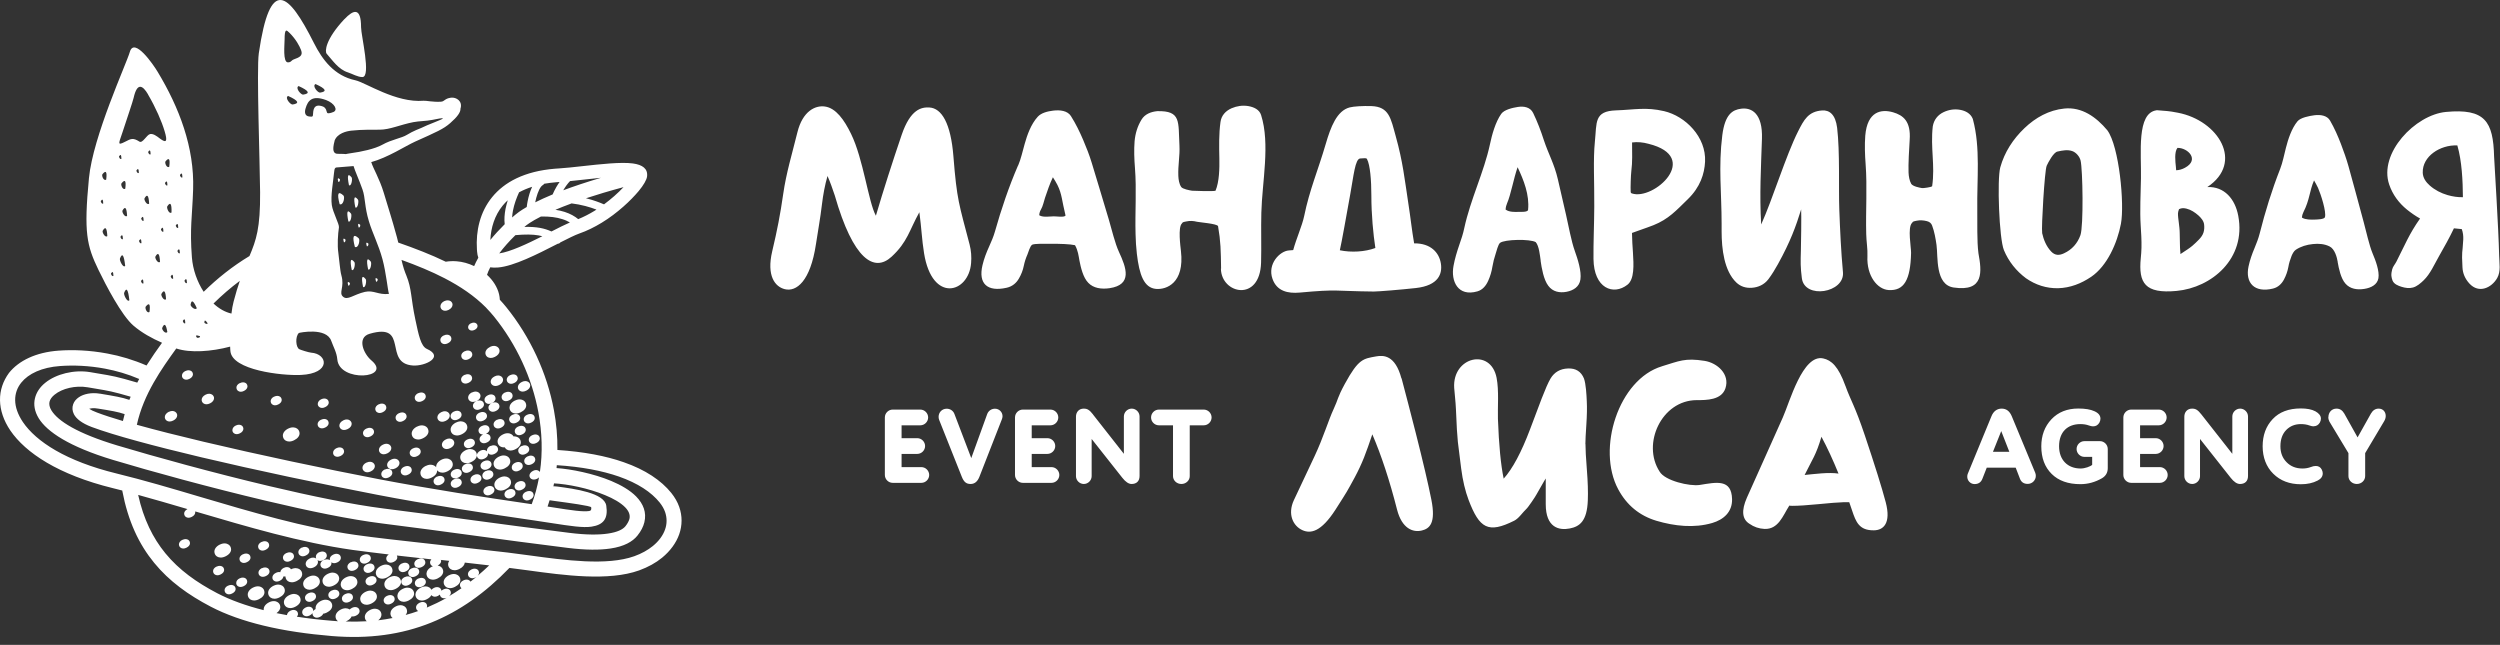
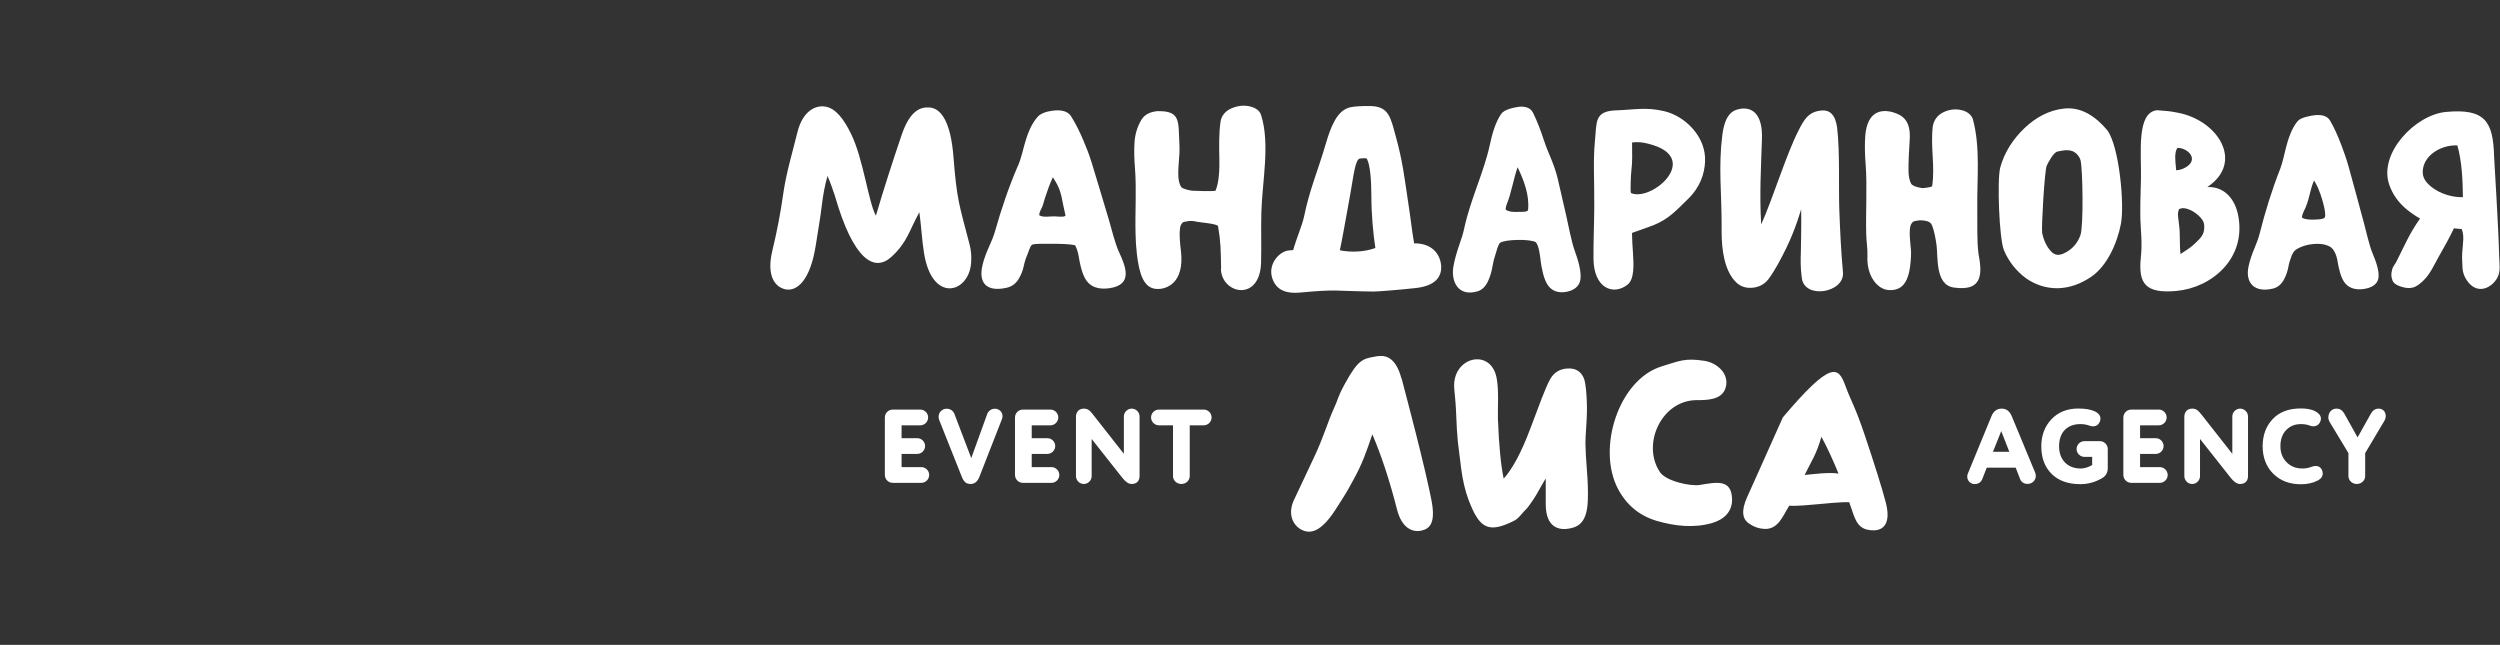
<svg xmlns="http://www.w3.org/2000/svg" width="880" height="227" viewBox="0 0 880 227" fill="none">
  <rect x="0" y="0" width="880" height="227" fill="#333333" stroke="none" />
  <g clip-path="url(#clip0_154_198)">
-     <path fill-rule="evenodd" clip-rule="evenodd" d="M365.865 75.782C365.865 75.782 365.987 75.844 366.018 75.875C367.275 76.552 369.514 76.182 370.955 76.151C371.721 76.121 374.787 76.613 375.063 75.844C373.745 70.489 373.837 68.365 372.212 65.102C371.782 64.21 371.169 63.286 370.617 62.394C369.33 65.102 368.808 66.918 367.858 69.596C367.459 70.734 367.153 72.52 366.386 73.812C366.049 74.366 365.865 74.982 365.803 75.782H365.865ZM358.383 58.27C359.364 56.023 360.008 53.007 360.683 50.668C361.541 47.59 362.89 43.712 365.282 41.096C366.508 39.742 368.686 39.188 370.709 38.941C373.162 38.634 375.768 38.972 376.964 40.849C378.681 43.558 380.061 46.42 381.288 49.283C382.422 51.929 383.465 54.607 384.291 57.315C385.183 60.301 386.101 63.256 386.993 66.241C388.126 69.965 389.198 73.658 390.332 77.382C391.316 80.676 392.449 85.631 393.89 88.709C396.465 94.249 398.705 100.25 390.516 101.451C387.665 101.851 384.906 101.451 383.097 99.573C381.226 97.696 380.429 94.064 379.969 91.756C379.663 90.094 379.479 88.216 378.405 86.308C376.658 85.908 373.07 85.785 369.575 85.816C367.428 85.816 364.362 85.723 363.351 86.123C362.553 86.585 361.971 88.862 361.664 89.57C361.081 90.863 360.652 92.217 360.376 93.571C360.07 95.111 359.487 96.618 358.659 98.034C357.801 99.542 356.421 100.835 354.305 101.297C347.56 102.805 344.279 99.881 345.842 93.326C346.364 91.079 347.222 88.862 348.203 86.708C348.97 85.015 349.737 83.23 350.227 81.476C352.435 73.658 355.072 65.841 358.353 58.239L358.383 58.27ZM429.824 94.556C429.732 88.216 429.701 85.046 428.752 79.599C428.414 78.737 422.285 78.275 421.332 78.06C420.137 77.752 418.88 77.659 417.654 77.937C417.347 77.998 416.517 78.121 416.275 78.337C416.182 78.49 416.152 78.552 415.998 78.706C414.618 80.06 415.506 86.677 415.691 88.37C417.009 99.696 410.541 102.004 406.921 101.697C402.69 101.327 401.034 96.742 400.177 89.355C399.9 87.047 399.777 84.738 399.716 82.399C399.501 74.643 400.116 66.795 399.501 59.07C399.255 55.992 399.132 52.761 399.378 49.683C399.624 47.005 400.389 44.42 401.83 42.081C402.998 40.172 405.111 39.342 407.352 39.126C415.813 38.941 414.711 42.758 415.168 51.252C415.352 54.884 414.618 58.147 414.772 61.932C414.834 63.225 415.045 64.702 415.783 65.81C416.275 66.549 418.788 67.01 419.614 67.134C420.106 67.195 427.465 67.41 427.864 67.134C429.213 63.933 429.275 59.193 429.213 55.777C429.121 51.622 429.029 47.097 429.613 42.943C429.917 40.696 431.358 39.064 433.506 38.11C435.377 37.31 437.368 37.002 439.393 37.341C441.326 37.679 443.286 38.541 443.9 40.48C447.151 50.699 444.269 64.025 443.993 74.859C443.839 80.276 444.054 87.262 443.9 92.433C443.501 106.498 429.886 103.451 429.763 94.587L429.824 94.556ZM634.034 73.628C632.163 79.66 630.265 84.954 625.849 92.956C624.835 94.772 623.732 96.618 622.475 98.28C620.973 100.25 618.855 101.143 616.68 101.297C614.532 101.451 612.695 100.866 611.193 99.45C606.9 95.326 606.009 87.693 606.009 81.414V78.767C606.009 67.903 604.844 58.701 606.255 47.559C607.204 40.203 609.844 38.664 612.88 38.264C616.527 37.772 620.512 39.865 620.208 48.852C619.87 59.101 619.316 68.488 619.931 79.014C623.916 70.242 628.639 54.73 632.931 46.236C634.957 42.235 636.486 39.218 641.393 38.88C643.937 38.695 646.085 40.265 646.669 44.974C647.68 53.468 647.157 66.272 647.434 73.812C647.711 81.137 648.049 88.585 648.721 95.818C649.398 103.082 635.199 105.452 634.249 97.911C633.758 94.095 633.788 92.186 633.911 88.247C633.973 86.585 634.126 75.474 634.004 73.628H634.034ZM580.224 50.606C578.321 50.083 576.419 49.898 574.49 50.144C574.49 54.238 574.675 56.669 574.213 60.394C574.06 61.624 573.906 66.149 573.998 67.41C573.998 67.78 574.09 67.965 574.429 68.088C582.095 70.704 599.111 55.253 580.224 50.606ZM568.88 38.849C575.316 38.634 579.301 37.618 585.773 39.126C593.255 40.88 600.613 48.205 600.183 56.915C599.968 61.163 598.496 65.872 594.111 70.119C590.004 74.12 587.337 77.136 582.034 79.26C580.531 79.845 578.967 80.399 577.465 80.922C576.45 81.291 575.47 81.63 574.459 81.999C574.459 83.876 574.675 87.2 574.798 88.893C575.07 93.233 575.347 98.28 572.865 100.219C567.927 104.098 561.029 101.543 560.906 91.14C560.844 85.6 561.152 78.983 561.183 72.766C561.244 64.056 560.752 56.208 561.398 49.867C562.101 43.066 561.06 39.095 568.88 38.849ZM529.998 73.781C529.998 73.781 530.091 73.843 530.152 73.874C531.224 74.643 533.249 74.643 534.506 74.582C535.182 74.551 537.665 74.766 537.88 73.905C538.429 68.549 536.316 63.348 534.198 58.854C532.819 62.733 531.808 68.58 530.49 71.566C530.214 72.212 530.029 72.858 529.968 73.781H529.998ZM542.326 91.786C542.049 89.909 541.773 86.616 540.578 85.231C538.583 84.061 529.629 84.246 528.035 85.477C527.331 86 526.747 88.524 526.471 89.324C525.983 90.802 525.583 92.31 525.337 93.818C525.06 95.572 524.572 97.234 523.834 98.865C523.07 100.558 521.875 102.035 520.065 102.559C513.136 104.559 510.65 98.927 511.634 93.602C512.091 91.079 512.859 88.555 513.686 86.154C514.362 84.246 515.034 82.215 515.434 80.245C517.613 70.15 522.363 60.578 524.449 50.852C525.183 47.374 526.382 43.004 528.434 40.08C529.506 38.572 532.512 37.926 534.26 37.649C536.377 37.31 538.675 37.679 539.686 39.803C541.158 42.85 542.387 46.082 543.429 49.314C545.054 54.238 547.106 57.654 548.367 63.102C549.347 67.287 550.296 71.473 551.249 75.628C552.106 79.352 553.086 84.892 554.342 88.37C555.326 91.109 556.736 95.449 556.306 98.373C555.937 100.958 553.824 102.251 551.43 102.712C548.978 103.174 546.557 102.712 544.993 100.589C543.367 98.465 542.66 94.372 542.295 91.786H542.326ZM484.127 87.293C483.393 82.492 482.717 75.659 482.717 68.734C482.717 63.502 482.29 58.054 481.183 55.992C480.941 55.53 480.326 55.715 478.824 55.777C476.983 55.838 476.464 62.024 475.265 68.519C473.978 75.628 472.291 85.231 471.619 88.093C475.604 88.924 480.419 88.678 484.127 87.293ZM455.214 88.001C456.255 84.123 458.372 79.383 459.045 76.151C460.978 66.703 463.921 60.055 466.681 50.606C468.398 44.758 470.546 38.972 475.112 37.803C476.526 37.433 479.804 37.249 482.717 37.341C489.003 37.556 489.557 41.681 491.301 47.959C493.818 56.977 494.429 63.04 495.778 71.904C496.485 76.367 496.977 81.137 497.773 85.662C503.598 85.6 506.573 88.893 507.187 92.741C507.768 96.342 506.388 100.497 498.387 101.389C493.142 101.974 485.111 102.62 483.577 102.62C469.378 102.466 471.25 101.728 457.485 102.989C453.373 103.359 449.449 102.528 447.916 98.157C446.045 92.894 450.522 88.37 453.68 88.155L455.183 88.032L455.214 88.001ZM810.28 76.582C810.28 76.582 810.372 76.644 810.434 76.675C811.537 77.352 813.623 77.352 814.88 77.29C815.553 77.26 818.131 77.229 818.373 76.459C818.957 74.613 816.932 68.365 815.952 66.149C815.552 65.287 815.034 64.364 814.542 63.502C812.916 67.257 813.039 70.304 810.803 74.674C810.526 75.228 810.342 75.813 810.28 76.582ZM822.881 92.217C822.608 90.586 821.87 87.662 819.999 86.739C818.223 85.846 816.137 85.692 814.142 85.908C811.967 86.123 809.911 86.739 808.132 87.908C807.429 88.37 806.906 89.417 806.63 90.094C806.142 91.356 805.711 92.679 805.496 94.003C805.219 95.51 804.7 96.988 803.963 98.373C803.198 99.819 801.972 101.112 800.101 101.574C793.568 103.174 790.259 99.573 791.485 93.787C791.942 91.602 792.711 89.417 793.599 87.324C794.275 85.692 794.978 83.907 795.409 82.184C797.342 74.52 799.701 66.887 802.614 59.47C803.475 57.285 804.055 54.33 804.639 52.053C805.404 49.036 806.63 45.22 808.716 42.696C809.819 41.373 812.855 40.819 814.634 40.573C816.813 40.296 819.142 40.634 820.183 42.45C821.716 45.097 822.942 47.898 824.018 50.699C824.998 53.283 825.947 55.931 826.685 58.577C827.481 61.471 828.28 64.395 829.075 67.287C830.055 70.919 831.039 74.551 832.019 78.183C832.91 81.414 833.921 86.246 835.178 89.263C836.188 91.633 837.629 95.418 837.203 97.942C836.803 100.189 834.655 101.327 832.203 101.697C829.69 102.097 827.235 101.697 825.613 99.85C823.957 98.003 823.25 94.464 822.85 92.186L822.881 92.217ZM718.814 81.969C719.337 84.369 720.317 86.77 722.034 88.555C723.352 89.94 724.824 89.971 726.511 89.17C729.332 87.877 731.265 85.692 732.306 82.799C733.44 79.66 733.136 59.747 732.368 56.515C732.029 55.1 730.773 53.653 729.455 53.191C727.798 52.606 726.05 52.945 724.244 53.345C722.834 53.591 720.931 57.254 720.44 58.331C719.706 59.901 718.51 80.214 718.845 81.969H718.814ZM704.096 58.916C705.599 53.53 708.604 48.944 712.593 45.128C716.516 41.373 721.208 38.757 726.665 38.203C732.859 37.587 737.886 41.219 741.782 45.866C745.952 51.499 747.885 71.904 746.563 78.798C745.276 85.508 741.752 93.602 736.08 97.45C732.583 99.819 728.721 101.327 724.486 101.451C720.378 101.543 716.547 100.312 713.142 97.942C709.68 95.357 707.04 92.033 705.383 88.062C703.7 84.031 702.932 63.163 704.096 58.916ZM696.403 89.109C697.567 95.51 698.516 102.805 687.695 101.204C681.132 100.25 682.234 90.401 681.654 86.216C681.347 84.061 680.916 81.538 680.121 79.445C679.813 78.552 679.199 78.09 678.28 77.844C677.085 77.537 675.859 77.444 674.66 77.69C674.357 77.752 673.527 77.906 673.281 78.121C673.188 78.306 673.158 78.367 673.008 78.49C671.413 80.152 672.731 87.016 672.7 89.016C672.485 98.65 670.183 102.405 664.819 102.097C660.865 101.881 656.999 97.142 657.337 90.155C657.46 87.724 656.941 84.8 656.91 82.368C656.695 74.243 657.306 65.749 656.695 57.716C656.449 54.453 656.326 51.037 656.572 47.775C657.276 39.064 662.306 38.357 666.352 39.526C669.941 40.573 672.67 42.696 672.209 49.221C672.024 51.991 671.686 57.962 671.809 60.701C671.87 62.148 672.116 63.563 672.762 64.733C673.404 65.626 675.583 66.056 676.593 66.21C676.931 66.272 679.936 65.903 680.121 65.533C681.193 58.147 679.475 52.083 680.336 44.481C680.732 42.173 682.081 40.449 684.167 39.465C686.008 38.603 687.999 38.295 689.993 38.664C691.864 39.003 693.613 39.926 694.378 41.742C694.408 41.834 694.439 41.927 694.47 42.019C697.168 52.114 695.849 62.886 696.003 73.966C696.065 78.367 695.849 84.831 696.403 89.078V89.109ZM864.952 51.191C859.034 50.914 852.593 54.977 852.808 60.824C852.87 62.64 853.942 64.118 855.26 65.287C857.07 66.887 859.218 67.995 861.547 68.672C863.295 69.165 865.136 69.473 866.942 69.411C866.911 63.718 866.577 56.608 864.982 51.191H864.952ZM851.921 76.952C850.295 76.059 848.762 74.982 847.29 73.812C844.377 71.442 842.229 68.549 841.003 64.979C837.203 53.93 850.172 40.419 860.963 39.403C874.732 38.11 877.614 42.758 877.921 55.1C878.075 58.393 879.454 79.722 879.7 89.971C879.762 92.771 880.342 95.449 879.024 97.85C877.091 101.266 872.583 103.513 869.183 99.758C867.742 98.157 866.881 96.28 866.789 94.095C866.454 87.816 866.789 89.724 867.065 84.308C867.127 83.046 866.973 81.814 866.546 80.645C865.624 80.584 864.706 80.491 863.783 80.368C862.193 83.723 860.352 86.985 858.511 90.217C856.855 93.11 855.475 96.403 853.116 98.68C852.101 99.665 850.753 100.835 849.373 101.204C848.055 101.574 846.645 101.358 845.357 100.958C844.162 100.589 842.66 100.004 842.168 98.742C841.953 98.219 841.83 97.634 841.768 97.08C841.71 96.342 841.86 95.541 842.045 94.833C842.321 93.756 843.029 93.079 843.517 92.125C846.522 86.247 847.993 82.399 851.859 76.921L851.921 76.952ZM558.085 156.296C558.085 158.112 558.239 161.097 558.577 165.314C558.911 169.53 559.034 173.131 558.911 176.117C558.639 183.473 556.029 185.35 552.536 186.027C548.763 186.766 544.101 185.719 544.101 177.471C544.101 173.409 544.101 168.669 544.101 168.423C543.89 168.761 543.337 169.654 542.51 171.131C541.68 172.608 541.1 173.562 540.823 174.086C540.547 174.578 539.993 175.471 539.136 176.702C538.276 177.933 537.665 178.795 537.204 179.225C536.742 179.687 536.101 180.364 535.271 181.349C534.444 182.303 533.68 182.949 533.003 183.288C523.834 187.874 520.768 186.027 516.937 175.963C515.772 172.854 514.881 169.192 514.331 164.914C513.778 160.636 513.378 157.527 513.167 155.558C512.952 153.588 512.706 149.771 512.491 144.078C512.368 141.246 512.029 138.722 511.876 136.537C511.172 125.611 524.757 122.318 526.809 133.028C527.67 137.491 527.147 143.369 527.27 147.401C527.608 156.635 528.281 163.652 529.295 168.484C532.419 165.006 535.517 159.22 538.552 151.187C541.588 143.154 544.101 136.075 545.788 133.244C547.137 130.997 549.193 129.797 551.921 129.704C554.681 129.581 556.552 130.782 557.563 133.244C558.239 135.152 558.454 138.907 558.546 141.215C558.669 143.523 558.608 146.263 558.393 149.494C558.178 152.695 558.055 154.973 558.055 156.327L558.085 156.296ZM647.157 166.699C645.228 161.959 643.234 157.62 641.147 153.741C639.249 160.205 637.988 161.59 635.229 167.191C638.788 166.853 643.634 166.176 647.157 166.699ZM649.582 135.798C651.542 141.246 652.86 142.662 656.419 153.249C659.942 163.744 662.398 171.592 663.777 176.794C665.71 184.15 663.009 186.643 659.608 186.673C654.455 186.735 653.291 183.781 651.911 179.625C651.604 178.671 651.265 177.717 650.931 176.763C650.285 176.763 649.701 176.763 649.152 176.763C646.911 176.856 643.845 177.071 640.014 177.471C636.152 177.84 633.147 178.056 630.906 178.056C630.541 178.056 630.172 178.056 629.834 177.963L629.711 178.179C627.598 181.503 625.972 186.396 621.096 186.181C619.163 186.089 617.414 185.504 615.793 184.365C613.214 182.765 612.91 179.718 614.901 175.194C616.557 171.531 618.705 166.73 621.372 160.759C624.039 154.788 626.126 150.172 627.567 146.909C629.926 141.677 634.526 124.564 641.762 126.165C644.613 126.78 647.096 128.904 649.582 135.829V135.798ZM584.977 128.935C591.106 127.088 593.07 125.919 600.029 127.027C604.475 127.735 608.983 131.705 607.358 136.66C605.978 140.846 600.736 140.846 597.209 140.846C584.854 140.907 577.86 156.265 584.178 165.991C586.049 169.253 594.849 171.254 598.312 170.7C604.23 169.746 609.506 168.515 609.69 175.717C609.782 180.272 606.654 182.919 602.727 184.088C596.321 185.966 589.423 185.196 583.075 183.319C577.126 181.534 572.619 177.84 569.614 172.239C561.947 157.989 569.737 133.521 585.008 128.935H584.977ZM493.357 133.182C494.645 138.107 496.608 145.493 498.357 152.449C500.901 162.513 502.741 170.331 503.844 175.901C505.47 184.119 503.26 186.058 500.501 186.735C497.373 187.505 493.48 186.089 491.762 179.379C489.157 169.161 486.244 160.297 483.055 152.88C482.013 155.988 481.06 158.697 480.142 161.036C479.223 163.344 478.117 165.714 476.829 168.115C475.542 170.515 474.593 172.177 474.04 173.131C473.49 174.055 472.168 176.178 470.085 179.41C465.024 187.258 461.347 187.935 458.434 186.612C455.214 185.166 453.127 181.072 455.429 176.086C457.27 172.116 459.752 166.914 462.788 160.451C465.824 153.988 467.757 147.525 469.44 143.985C471.096 140.446 470.639 140.169 473.398 135.09C478.24 126.226 479.865 126.288 484.373 125.457C486.947 124.995 491.09 124.903 493.296 133.182H493.357ZM766.004 59.932C767.076 59.901 768.121 59.593 769.132 59.039C774.342 56.208 770.111 51.991 766.465 52.053C765.3 53.499 765.727 56.946 765.911 58.701C765.942 59.101 765.973 59.501 766.004 59.932ZM767.537 89.417C767.844 89.232 768.121 89.016 768.428 88.832C769.5 88.124 770.726 87.355 771.706 86.523C772.506 85.846 773.301 85.077 774.008 84.338C774.711 83.63 775.326 82.799 775.634 81.845C775.906 80.953 775.968 79.999 775.845 79.014C775.726 77.782 774.742 76.644 773.854 75.844C772.629 74.766 771.249 73.843 769.654 73.443C768.701 73.197 767.844 73.197 767.014 73.628C766.834 74.12 766.649 74.705 766.649 75.074C766.618 76.028 766.803 77.29 766.926 78.244C767.076 79.506 767.26 80.891 767.26 82.122C767.291 83.169 767.322 84.277 767.322 85.354C767.322 86.616 767.383 87.908 767.506 89.17C767.506 89.263 767.506 89.355 767.506 89.447L767.537 89.417ZM759.136 38.787C762.968 39.157 762.814 38.941 766.618 39.68C780.906 42.419 789.983 57.192 776.982 65.841C782.962 65.595 786.762 70.027 787.865 75.967C790.717 91.079 778.454 101.266 766.157 102.405C755.029 103.451 752.696 99.635 753.557 90.863C753.68 89.663 753.768 88.432 753.799 87.2C753.83 85.877 753.799 84.523 753.741 83.199C753.68 81.938 753.618 80.676 753.526 79.414C753.188 74.12 753.526 68.149 753.618 62.825C753.799 53.93 751.993 39.742 759.136 38.818V38.787ZM291.264 61.901C292.276 64.179 293.104 66.61 293.84 68.796C300.309 91.386 307.699 96.034 313.862 90.34C319.473 85.138 320.025 81.168 323.613 74.705C324.379 80.276 324.471 84.246 325.268 89.139C328.12 106.867 340.998 103.205 341.826 92.617C342.01 90.432 341.856 88.216 341.304 86.093C337.564 71.75 336.828 70.519 335.601 55.007C334.681 43.435 331.493 38.08 327.139 37.833C324.379 37.679 320.485 38.387 317.388 47.467C314.261 56.669 310.98 66.826 308.312 75.936C305.675 71.135 303.897 55.931 299.574 47.128C297.151 42.142 294.238 38.049 290.375 37.495C287.002 37.002 282.525 39.095 280.686 46.574C278.785 54.269 276.761 60.824 275.688 68.303C274.645 75.536 273.603 80.922 271.824 88.432C269.77 97.111 272.805 100.927 276.24 101.789C280.318 102.805 285.254 99.05 287.217 85.939C288.044 80.368 288.658 77.506 289.332 71.904C289.731 68.58 290.344 65.195 291.295 61.901H291.264Z" fill="white" />
+     <path fill-rule="evenodd" clip-rule="evenodd" d="M365.865 75.782C365.865 75.782 365.987 75.844 366.018 75.875C367.275 76.552 369.514 76.182 370.955 76.151C371.721 76.121 374.787 76.613 375.063 75.844C373.745 70.489 373.837 68.365 372.212 65.102C371.782 64.21 371.169 63.286 370.617 62.394C369.33 65.102 368.808 66.918 367.858 69.596C367.459 70.734 367.153 72.52 366.386 73.812C366.049 74.366 365.865 74.982 365.803 75.782H365.865ZM358.383 58.27C359.364 56.023 360.008 53.007 360.683 50.668C361.541 47.59 362.89 43.712 365.282 41.096C366.508 39.742 368.686 39.188 370.709 38.941C373.162 38.634 375.768 38.972 376.964 40.849C378.681 43.558 380.061 46.42 381.288 49.283C382.422 51.929 383.465 54.607 384.291 57.315C385.183 60.301 386.101 63.256 386.993 66.241C388.126 69.965 389.198 73.658 390.332 77.382C391.316 80.676 392.449 85.631 393.89 88.709C396.465 94.249 398.705 100.25 390.516 101.451C387.665 101.851 384.906 101.451 383.097 99.573C381.226 97.696 380.429 94.064 379.969 91.756C379.663 90.094 379.479 88.216 378.405 86.308C376.658 85.908 373.07 85.785 369.575 85.816C367.428 85.816 364.362 85.723 363.351 86.123C362.553 86.585 361.971 88.862 361.664 89.57C361.081 90.863 360.652 92.217 360.376 93.571C360.07 95.111 359.487 96.618 358.659 98.034C357.801 99.542 356.421 100.835 354.305 101.297C347.56 102.805 344.279 99.881 345.842 93.326C346.364 91.079 347.222 88.862 348.203 86.708C348.97 85.015 349.737 83.23 350.227 81.476C352.435 73.658 355.072 65.841 358.353 58.239L358.383 58.27ZM429.824 94.556C429.732 88.216 429.701 85.046 428.752 79.599C428.414 78.737 422.285 78.275 421.332 78.06C420.137 77.752 418.88 77.659 417.654 77.937C417.347 77.998 416.517 78.121 416.275 78.337C416.182 78.49 416.152 78.552 415.998 78.706C414.618 80.06 415.506 86.677 415.691 88.37C417.009 99.696 410.541 102.004 406.921 101.697C402.69 101.327 401.034 96.742 400.177 89.355C399.9 87.047 399.777 84.738 399.716 82.399C399.501 74.643 400.116 66.795 399.501 59.07C399.255 55.992 399.132 52.761 399.378 49.683C399.624 47.005 400.389 44.42 401.83 42.081C402.998 40.172 405.111 39.342 407.352 39.126C415.813 38.941 414.711 42.758 415.168 51.252C415.352 54.884 414.618 58.147 414.772 61.932C414.834 63.225 415.045 64.702 415.783 65.81C416.275 66.549 418.788 67.01 419.614 67.134C420.106 67.195 427.465 67.41 427.864 67.134C429.213 63.933 429.275 59.193 429.213 55.777C429.121 51.622 429.029 47.097 429.613 42.943C429.917 40.696 431.358 39.064 433.506 38.11C435.377 37.31 437.368 37.002 439.393 37.341C441.326 37.679 443.286 38.541 443.9 40.48C447.151 50.699 444.269 64.025 443.993 74.859C443.839 80.276 444.054 87.262 443.9 92.433C443.501 106.498 429.886 103.451 429.763 94.587L429.824 94.556ZM634.034 73.628C632.163 79.66 630.265 84.954 625.849 92.956C624.835 94.772 623.732 96.618 622.475 98.28C620.973 100.25 618.855 101.143 616.68 101.297C614.532 101.451 612.695 100.866 611.193 99.45C606.9 95.326 606.009 87.693 606.009 81.414V78.767C606.009 67.903 604.844 58.701 606.255 47.559C607.204 40.203 609.844 38.664 612.88 38.264C616.527 37.772 620.512 39.865 620.208 48.852C619.87 59.101 619.316 68.488 619.931 79.014C623.916 70.242 628.639 54.73 632.931 46.236C634.957 42.235 636.486 39.218 641.393 38.88C643.937 38.695 646.085 40.265 646.669 44.974C647.68 53.468 647.157 66.272 647.434 73.812C647.711 81.137 648.049 88.585 648.721 95.818C649.398 103.082 635.199 105.452 634.249 97.911C633.758 94.095 633.788 92.186 633.911 88.247C633.973 86.585 634.126 75.474 634.004 73.628H634.034ZM580.224 50.606C578.321 50.083 576.419 49.898 574.49 50.144C574.49 54.238 574.675 56.669 574.213 60.394C574.06 61.624 573.906 66.149 573.998 67.41C573.998 67.78 574.09 67.965 574.429 68.088C582.095 70.704 599.111 55.253 580.224 50.606ZM568.88 38.849C575.316 38.634 579.301 37.618 585.773 39.126C593.255 40.88 600.613 48.205 600.183 56.915C599.968 61.163 598.496 65.872 594.111 70.119C590.004 74.12 587.337 77.136 582.034 79.26C580.531 79.845 578.967 80.399 577.465 80.922C576.45 81.291 575.47 81.63 574.459 81.999C574.459 83.876 574.675 87.2 574.798 88.893C575.07 93.233 575.347 98.28 572.865 100.219C567.927 104.098 561.029 101.543 560.906 91.14C560.844 85.6 561.152 78.983 561.183 72.766C561.244 64.056 560.752 56.208 561.398 49.867C562.101 43.066 561.06 39.095 568.88 38.849ZM529.998 73.781C529.998 73.781 530.091 73.843 530.152 73.874C531.224 74.643 533.249 74.643 534.506 74.582C535.182 74.551 537.665 74.766 537.88 73.905C538.429 68.549 536.316 63.348 534.198 58.854C532.819 62.733 531.808 68.58 530.49 71.566C530.214 72.212 530.029 72.858 529.968 73.781H529.998ZM542.326 91.786C542.049 89.909 541.773 86.616 540.578 85.231C538.583 84.061 529.629 84.246 528.035 85.477C527.331 86 526.747 88.524 526.471 89.324C525.983 90.802 525.583 92.31 525.337 93.818C525.06 95.572 524.572 97.234 523.834 98.865C523.07 100.558 521.875 102.035 520.065 102.559C513.136 104.559 510.65 98.927 511.634 93.602C512.091 91.079 512.859 88.555 513.686 86.154C514.362 84.246 515.034 82.215 515.434 80.245C517.613 70.15 522.363 60.578 524.449 50.852C525.183 47.374 526.382 43.004 528.434 40.08C529.506 38.572 532.512 37.926 534.26 37.649C536.377 37.31 538.675 37.679 539.686 39.803C541.158 42.85 542.387 46.082 543.429 49.314C545.054 54.238 547.106 57.654 548.367 63.102C549.347 67.287 550.296 71.473 551.249 75.628C552.106 79.352 553.086 84.892 554.342 88.37C555.326 91.109 556.736 95.449 556.306 98.373C555.937 100.958 553.824 102.251 551.43 102.712C548.978 103.174 546.557 102.712 544.993 100.589C543.367 98.465 542.66 94.372 542.295 91.786H542.326ZM484.127 87.293C483.393 82.492 482.717 75.659 482.717 68.734C482.717 63.502 482.29 58.054 481.183 55.992C480.941 55.53 480.326 55.715 478.824 55.777C476.983 55.838 476.464 62.024 475.265 68.519C473.978 75.628 472.291 85.231 471.619 88.093C475.604 88.924 480.419 88.678 484.127 87.293ZM455.214 88.001C456.255 84.123 458.372 79.383 459.045 76.151C460.978 66.703 463.921 60.055 466.681 50.606C468.398 44.758 470.546 38.972 475.112 37.803C476.526 37.433 479.804 37.249 482.717 37.341C489.003 37.556 489.557 41.681 491.301 47.959C493.818 56.977 494.429 63.04 495.778 71.904C496.485 76.367 496.977 81.137 497.773 85.662C503.598 85.6 506.573 88.893 507.187 92.741C507.768 96.342 506.388 100.497 498.387 101.389C493.142 101.974 485.111 102.62 483.577 102.62C469.378 102.466 471.25 101.728 457.485 102.989C453.373 103.359 449.449 102.528 447.916 98.157C446.045 92.894 450.522 88.37 453.68 88.155L455.183 88.032L455.214 88.001ZM810.28 76.582C810.28 76.582 810.372 76.644 810.434 76.675C811.537 77.352 813.623 77.352 814.88 77.29C815.553 77.26 818.131 77.229 818.373 76.459C818.957 74.613 816.932 68.365 815.952 66.149C815.552 65.287 815.034 64.364 814.542 63.502C812.916 67.257 813.039 70.304 810.803 74.674C810.526 75.228 810.342 75.813 810.28 76.582ZM822.881 92.217C822.608 90.586 821.87 87.662 819.999 86.739C818.223 85.846 816.137 85.692 814.142 85.908C811.967 86.123 809.911 86.739 808.132 87.908C807.429 88.37 806.906 89.417 806.63 90.094C806.142 91.356 805.711 92.679 805.496 94.003C805.219 95.51 804.7 96.988 803.963 98.373C803.198 99.819 801.972 101.112 800.101 101.574C793.568 103.174 790.259 99.573 791.485 93.787C791.942 91.602 792.711 89.417 793.599 87.324C794.275 85.692 794.978 83.907 795.409 82.184C797.342 74.52 799.701 66.887 802.614 59.47C803.475 57.285 804.055 54.33 804.639 52.053C805.404 49.036 806.63 45.22 808.716 42.696C809.819 41.373 812.855 40.819 814.634 40.573C816.813 40.296 819.142 40.634 820.183 42.45C821.716 45.097 822.942 47.898 824.018 50.699C824.998 53.283 825.947 55.931 826.685 58.577C827.481 61.471 828.28 64.395 829.075 67.287C830.055 70.919 831.039 74.551 832.019 78.183C832.91 81.414 833.921 86.246 835.178 89.263C836.188 91.633 837.629 95.418 837.203 97.942C836.803 100.189 834.655 101.327 832.203 101.697C829.69 102.097 827.235 101.697 825.613 99.85C823.957 98.003 823.25 94.464 822.85 92.186L822.881 92.217ZM718.814 81.969C719.337 84.369 720.317 86.77 722.034 88.555C723.352 89.94 724.824 89.971 726.511 89.17C729.332 87.877 731.265 85.692 732.306 82.799C733.44 79.66 733.136 59.747 732.368 56.515C732.029 55.1 730.773 53.653 729.455 53.191C727.798 52.606 726.05 52.945 724.244 53.345C722.834 53.591 720.931 57.254 720.44 58.331C719.706 59.901 718.51 80.214 718.845 81.969H718.814ZM704.096 58.916C705.599 53.53 708.604 48.944 712.593 45.128C716.516 41.373 721.208 38.757 726.665 38.203C732.859 37.587 737.886 41.219 741.782 45.866C745.952 51.499 747.885 71.904 746.563 78.798C745.276 85.508 741.752 93.602 736.08 97.45C732.583 99.819 728.721 101.327 724.486 101.451C720.378 101.543 716.547 100.312 713.142 97.942C709.68 95.357 707.04 92.033 705.383 88.062C703.7 84.031 702.932 63.163 704.096 58.916ZM696.403 89.109C697.567 95.51 698.516 102.805 687.695 101.204C681.132 100.25 682.234 90.401 681.654 86.216C681.347 84.061 680.916 81.538 680.121 79.445C679.813 78.552 679.199 78.09 678.28 77.844C677.085 77.537 675.859 77.444 674.66 77.69C674.357 77.752 673.527 77.906 673.281 78.121C673.188 78.306 673.158 78.367 673.008 78.49C671.413 80.152 672.731 87.016 672.7 89.016C672.485 98.65 670.183 102.405 664.819 102.097C660.865 101.881 656.999 97.142 657.337 90.155C657.46 87.724 656.941 84.8 656.91 82.368C656.695 74.243 657.306 65.749 656.695 57.716C656.449 54.453 656.326 51.037 656.572 47.775C657.276 39.064 662.306 38.357 666.352 39.526C669.941 40.573 672.67 42.696 672.209 49.221C672.024 51.991 671.686 57.962 671.809 60.701C671.87 62.148 672.116 63.563 672.762 64.733C673.404 65.626 675.583 66.056 676.593 66.21C676.931 66.272 679.936 65.903 680.121 65.533C681.193 58.147 679.475 52.083 680.336 44.481C680.732 42.173 682.081 40.449 684.167 39.465C686.008 38.603 687.999 38.295 689.993 38.664C691.864 39.003 693.613 39.926 694.378 41.742C694.408 41.834 694.439 41.927 694.47 42.019C697.168 52.114 695.849 62.886 696.003 73.966C696.065 78.367 695.849 84.831 696.403 89.078V89.109ZM864.952 51.191C859.034 50.914 852.593 54.977 852.808 60.824C852.87 62.64 853.942 64.118 855.26 65.287C857.07 66.887 859.218 67.995 861.547 68.672C863.295 69.165 865.136 69.473 866.942 69.411C866.911 63.718 866.577 56.608 864.982 51.191H864.952ZM851.921 76.952C850.295 76.059 848.762 74.982 847.29 73.812C844.377 71.442 842.229 68.549 841.003 64.979C837.203 53.93 850.172 40.419 860.963 39.403C874.732 38.11 877.614 42.758 877.921 55.1C878.075 58.393 879.454 79.722 879.7 89.971C879.762 92.771 880.342 95.449 879.024 97.85C877.091 101.266 872.583 103.513 869.183 99.758C867.742 98.157 866.881 96.28 866.789 94.095C866.454 87.816 866.789 89.724 867.065 84.308C867.127 83.046 866.973 81.814 866.546 80.645C865.624 80.584 864.706 80.491 863.783 80.368C862.193 83.723 860.352 86.985 858.511 90.217C856.855 93.11 855.475 96.403 853.116 98.68C852.101 99.665 850.753 100.835 849.373 101.204C848.055 101.574 846.645 101.358 845.357 100.958C844.162 100.589 842.66 100.004 842.168 98.742C841.953 98.219 841.83 97.634 841.768 97.08C841.71 96.342 841.86 95.541 842.045 94.833C842.321 93.756 843.029 93.079 843.517 92.125C846.522 86.247 847.993 82.399 851.859 76.921L851.921 76.952ZM558.085 156.296C558.085 158.112 558.239 161.097 558.577 165.314C558.911 169.53 559.034 173.131 558.911 176.117C558.639 183.473 556.029 185.35 552.536 186.027C548.763 186.766 544.101 185.719 544.101 177.471C544.101 173.409 544.101 168.669 544.101 168.423C543.89 168.761 543.337 169.654 542.51 171.131C541.68 172.608 541.1 173.562 540.823 174.086C540.547 174.578 539.993 175.471 539.136 176.702C538.276 177.933 537.665 178.795 537.204 179.225C536.742 179.687 536.101 180.364 535.271 181.349C534.444 182.303 533.68 182.949 533.003 183.288C523.834 187.874 520.768 186.027 516.937 175.963C515.772 172.854 514.881 169.192 514.331 164.914C513.778 160.636 513.378 157.527 513.167 155.558C512.952 153.588 512.706 149.771 512.491 144.078C512.368 141.246 512.029 138.722 511.876 136.537C511.172 125.611 524.757 122.318 526.809 133.028C527.67 137.491 527.147 143.369 527.27 147.401C527.608 156.635 528.281 163.652 529.295 168.484C532.419 165.006 535.517 159.22 538.552 151.187C541.588 143.154 544.101 136.075 545.788 133.244C547.137 130.997 549.193 129.797 551.921 129.704C554.681 129.581 556.552 130.782 557.563 133.244C558.239 135.152 558.454 138.907 558.546 141.215C558.669 143.523 558.608 146.263 558.393 149.494C558.178 152.695 558.055 154.973 558.055 156.327L558.085 156.296ZM647.157 166.699C645.228 161.959 643.234 157.62 641.147 153.741C639.249 160.205 637.988 161.59 635.229 167.191C638.788 166.853 643.634 166.176 647.157 166.699ZM649.582 135.798C651.542 141.246 652.86 142.662 656.419 153.249C659.942 163.744 662.398 171.592 663.777 176.794C665.71 184.15 663.009 186.643 659.608 186.673C654.455 186.735 653.291 183.781 651.911 179.625C651.604 178.671 651.265 177.717 650.931 176.763C650.285 176.763 649.701 176.763 649.152 176.763C646.911 176.856 643.845 177.071 640.014 177.471C636.152 177.84 633.147 178.056 630.906 178.056C630.541 178.056 630.172 178.056 629.834 177.963L629.711 178.179C627.598 181.503 625.972 186.396 621.096 186.181C619.163 186.089 617.414 185.504 615.793 184.365C613.214 182.765 612.91 179.718 614.901 175.194C616.557 171.531 618.705 166.73 621.372 160.759C624.039 154.788 626.126 150.172 627.567 146.909C644.613 126.78 647.096 128.904 649.582 135.829V135.798ZM584.977 128.935C591.106 127.088 593.07 125.919 600.029 127.027C604.475 127.735 608.983 131.705 607.358 136.66C605.978 140.846 600.736 140.846 597.209 140.846C584.854 140.907 577.86 156.265 584.178 165.991C586.049 169.253 594.849 171.254 598.312 170.7C604.23 169.746 609.506 168.515 609.69 175.717C609.782 180.272 606.654 182.919 602.727 184.088C596.321 185.966 589.423 185.196 583.075 183.319C577.126 181.534 572.619 177.84 569.614 172.239C561.947 157.989 569.737 133.521 585.008 128.935H584.977ZM493.357 133.182C494.645 138.107 496.608 145.493 498.357 152.449C500.901 162.513 502.741 170.331 503.844 175.901C505.47 184.119 503.26 186.058 500.501 186.735C497.373 187.505 493.48 186.089 491.762 179.379C489.157 169.161 486.244 160.297 483.055 152.88C482.013 155.988 481.06 158.697 480.142 161.036C479.223 163.344 478.117 165.714 476.829 168.115C475.542 170.515 474.593 172.177 474.04 173.131C473.49 174.055 472.168 176.178 470.085 179.41C465.024 187.258 461.347 187.935 458.434 186.612C455.214 185.166 453.127 181.072 455.429 176.086C457.27 172.116 459.752 166.914 462.788 160.451C465.824 153.988 467.757 147.525 469.44 143.985C471.096 140.446 470.639 140.169 473.398 135.09C478.24 126.226 479.865 126.288 484.373 125.457C486.947 124.995 491.09 124.903 493.296 133.182H493.357ZM766.004 59.932C767.076 59.901 768.121 59.593 769.132 59.039C774.342 56.208 770.111 51.991 766.465 52.053C765.3 53.499 765.727 56.946 765.911 58.701C765.942 59.101 765.973 59.501 766.004 59.932ZM767.537 89.417C767.844 89.232 768.121 89.016 768.428 88.832C769.5 88.124 770.726 87.355 771.706 86.523C772.506 85.846 773.301 85.077 774.008 84.338C774.711 83.63 775.326 82.799 775.634 81.845C775.906 80.953 775.968 79.999 775.845 79.014C775.726 77.782 774.742 76.644 773.854 75.844C772.629 74.766 771.249 73.843 769.654 73.443C768.701 73.197 767.844 73.197 767.014 73.628C766.834 74.12 766.649 74.705 766.649 75.074C766.618 76.028 766.803 77.29 766.926 78.244C767.076 79.506 767.26 80.891 767.26 82.122C767.291 83.169 767.322 84.277 767.322 85.354C767.322 86.616 767.383 87.908 767.506 89.17C767.506 89.263 767.506 89.355 767.506 89.447L767.537 89.417ZM759.136 38.787C762.968 39.157 762.814 38.941 766.618 39.68C780.906 42.419 789.983 57.192 776.982 65.841C782.962 65.595 786.762 70.027 787.865 75.967C790.717 91.079 778.454 101.266 766.157 102.405C755.029 103.451 752.696 99.635 753.557 90.863C753.68 89.663 753.768 88.432 753.799 87.2C753.83 85.877 753.799 84.523 753.741 83.199C753.68 81.938 753.618 80.676 753.526 79.414C753.188 74.12 753.526 68.149 753.618 62.825C753.799 53.93 751.993 39.742 759.136 38.818V38.787ZM291.264 61.901C292.276 64.179 293.104 66.61 293.84 68.796C300.309 91.386 307.699 96.034 313.862 90.34C319.473 85.138 320.025 81.168 323.613 74.705C324.379 80.276 324.471 84.246 325.268 89.139C328.12 106.867 340.998 103.205 341.826 92.617C342.01 90.432 341.856 88.216 341.304 86.093C337.564 71.75 336.828 70.519 335.601 55.007C334.681 43.435 331.493 38.08 327.139 37.833C324.379 37.679 320.485 38.387 317.388 47.467C314.261 56.669 310.98 66.826 308.312 75.936C305.675 71.135 303.897 55.931 299.574 47.128C297.151 42.142 294.238 38.049 290.375 37.495C287.002 37.002 282.525 39.095 280.686 46.574C278.785 54.269 276.761 60.824 275.688 68.303C274.645 75.536 273.603 80.922 271.824 88.432C269.77 97.111 272.805 100.927 276.24 101.789C280.318 102.805 285.254 99.05 287.217 85.939C288.044 80.368 288.658 77.506 289.332 71.904C289.731 68.58 290.344 65.195 291.295 61.901H291.264Z" fill="white" />
    <path d="M819.568 146.818C819.568 147.434 819.722 147.957 819.968 148.419L826.65 159.499V167.593C826.65 169.101 827.942 170.363 829.594 170.363C831.25 170.363 832.538 169.101 832.538 167.593V159.499L839.224 148.265C839.593 147.649 839.777 147.003 839.777 146.418C839.777 144.941 838.794 143.833 837.291 143.833C836.157 143.833 835.239 144.418 834.563 145.587L829.871 153.959L825.179 145.556C824.506 144.418 823.618 143.833 822.45 143.833C820.706 143.833 819.599 145.218 819.599 146.818H819.568ZM814.357 150.05C815.337 150.05 816.075 149.619 816.594 148.727C816.84 148.265 816.963 147.803 816.963 147.341C816.963 146.357 816.29 145.495 815.03 144.787C813.712 144.079 811.994 143.771 809.88 143.771C805.619 143.771 802.306 145.033 799.978 147.526C797.614 150.019 796.45 153.251 796.45 157.098C796.45 160.945 797.706 164.331 800.193 166.762C802.675 169.225 805.926 170.455 809.911 170.455C812.178 170.455 814.142 170.025 815.798 169.163C817.024 168.548 817.608 167.686 817.608 166.608C817.608 166.208 817.485 165.747 817.27 165.316C816.84 164.454 816.136 164.023 815.153 164.023C814.603 164.023 814.019 164.146 813.435 164.392C812.517 164.731 811.567 164.916 810.491 164.916C808.193 164.916 806.322 164.177 804.881 162.7C803.44 161.253 802.706 159.376 802.706 157.098C802.706 154.636 803.409 152.728 804.758 151.343C806.107 149.988 807.794 149.281 809.911 149.281C811.045 149.281 812.025 149.435 812.947 149.773C813.496 149.958 813.958 150.081 814.388 150.081L814.357 150.05ZM774.926 145.926C773.639 144.294 772.901 143.833 771.614 143.833C769.896 143.833 768.885 145.095 768.885 146.664V167.593C768.885 169.101 770.142 170.363 771.645 170.363C773.147 170.363 774.404 169.101 774.404 167.593V154.513L785.198 168.178C786.332 169.625 787.435 170.363 788.476 170.363C790.194 170.363 791.301 169.409 791.301 167.532V146.603C791.301 145.095 790.04 143.833 788.538 143.833C787.035 143.833 785.778 145.095 785.778 146.603V159.745L774.926 145.926ZM753.307 159.776H758.829C760.331 159.776 761.588 158.514 761.588 157.006C761.588 155.498 760.331 154.236 758.829 154.236H753.307V149.712H759.901C761.404 149.712 762.66 148.45 762.66 146.941C762.66 145.433 761.404 144.172 759.901 144.172H750.183C748.68 144.172 747.42 145.433 747.42 146.941V167.193C747.42 168.701 748.68 169.963 750.183 169.963H760.27C761.772 169.963 763.029 168.701 763.029 167.193C763.029 165.685 761.772 164.423 760.27 164.423H753.307V159.745V159.776ZM718.537 157.098C718.537 161.192 719.763 164.423 722.188 166.824C724.609 169.225 727.983 170.425 732.306 170.425C734.973 170.425 737.517 169.717 739.911 168.332C741.26 167.532 741.932 166.331 741.932 164.792V158.052C741.932 156.544 740.676 155.282 739.173 155.282H733.716C732.214 155.282 730.957 156.544 730.957 158.052C730.957 159.56 732.214 160.822 733.716 160.822H736.445V163.623C735.83 164.208 733.87 164.916 732.398 164.916C727.798 164.916 724.793 161.869 724.793 157.098C724.793 151.989 727.829 149.281 732.275 149.281C733.409 149.281 734.389 149.435 735.311 149.773C735.861 149.958 736.322 150.081 736.752 150.081C737.732 150.081 738.47 149.65 738.988 148.758C739.234 148.296 739.357 147.834 739.357 147.373C739.357 146.234 738.62 145.341 737.179 144.726C735.83 144.11 733.962 143.802 731.568 143.802C727.645 143.802 724.486 145.064 722.096 147.588C719.702 150.142 718.537 153.343 718.537 157.129V157.098ZM701.521 159.037L704.434 151.743L707.285 159.037H701.521ZM710.994 168.455C711.486 169.717 712.373 170.332 713.753 170.332C715.378 170.332 716.608 169.009 716.608 167.501C716.608 167.131 716.547 166.762 716.393 166.393L708.142 146.511C707.378 144.695 706.213 143.833 704.588 143.833C702.962 143.833 701.675 144.756 700.968 146.572L692.66 166.762C692.537 167.008 692.475 167.378 692.475 167.809C692.475 169.163 693.578 170.394 695.05 170.394C696.399 170.394 697.321 169.778 697.809 168.516L699.342 164.608H709.522L711.025 168.516L710.994 168.455ZM423.722 149.712C425.224 149.712 426.481 148.45 426.481 146.941C426.481 145.433 425.224 144.172 423.722 144.172H407.932C406.429 144.172 405.173 145.433 405.173 146.941C405.173 148.45 406.429 149.712 407.932 149.712H412.9V167.593C412.9 169.101 414.188 170.363 415.844 170.363C417.496 170.363 418.788 169.101 418.788 167.593V149.712H423.753H423.722ZM384.783 145.926C383.494 144.294 382.758 143.833 381.47 143.833C379.753 143.833 378.741 145.095 378.741 146.664V167.593C378.741 169.101 379.998 170.363 381.501 170.363C383.004 170.363 384.261 169.101 384.261 167.593V154.513L395.055 168.178C396.188 169.625 397.291 170.363 398.306 170.363C400.019 170.363 401.126 169.409 401.126 167.532V146.603C401.126 145.095 399.866 143.833 398.363 143.833C396.865 143.833 395.604 145.095 395.604 146.603V159.745L384.752 145.926H384.783ZM363.165 159.776H368.684C370.187 159.776 371.444 158.514 371.444 157.006C371.444 155.498 370.187 154.236 368.684 154.236H363.165V149.712H369.757C371.26 149.712 372.517 148.45 372.517 146.941C372.517 145.433 371.26 144.172 369.757 144.172H360.037C358.535 144.172 357.278 145.433 357.278 146.941V167.193C357.278 168.701 358.535 169.963 360.037 169.963H370.125C371.628 169.963 372.885 168.701 372.885 167.193C372.885 165.685 371.628 164.423 370.125 164.423H363.165V159.745V159.776ZM330.387 146.695C330.387 147.095 330.449 147.434 330.571 147.773L338.544 167.809C339.31 169.717 340.169 170.363 341.671 170.363C343.051 170.363 344.093 169.501 344.737 167.87L352.709 147.465C352.832 147.095 352.893 146.757 352.893 146.511C352.893 145.064 351.728 143.864 350.226 143.864C348.999 143.864 347.926 144.602 347.497 145.741L341.886 161.253L335.968 145.741C335.569 144.602 334.466 143.864 333.239 143.864C331.583 143.864 330.387 145.156 330.387 146.726V146.695ZM317.356 159.776H322.875C324.377 159.776 325.635 158.514 325.635 157.006C325.635 155.498 324.377 154.236 322.875 154.236H317.356V149.712H323.948C325.451 149.712 326.708 148.45 326.708 146.941C326.708 145.433 325.451 144.172 323.948 144.172H314.229C312.726 144.172 311.469 145.433 311.469 146.941V167.193C311.469 168.701 312.726 169.963 314.229 169.963H324.316C325.819 169.963 327.076 168.701 327.076 167.193C327.076 165.685 325.819 164.423 324.316 164.423H317.356V159.745V159.776Z" fill="white" />
-     <path fill-rule="evenodd" clip-rule="evenodd" d="M121.24 6.748C124.398 3.394 127.096 2.439 127.096 9.58C127.096 12.504 130.715 27.123 127.556 27.123C125.87 27.123 124.03 25.984 122.497 25.492C119.124 24.445 117.039 21.214 114.985 18.905C114.31 18.136 114.494 13.919 121.24 6.718V6.748ZM117.744 49.59C118.695 46.913 121.976 46.174 123.662 45.99C127.342 45.559 131.665 45.682 133.627 45.651C137.215 45.651 140.894 43.897 145.463 43.004C147.701 42.573 149.817 42.666 152.147 42.204C153.987 41.835 155.857 41.435 155.888 41.712C155.919 41.989 150.277 43.989 148.284 45.036C148.192 45.066 145.156 46.236 143.286 47.436C141.323 48.667 137.92 49.068 134.578 50.945C131.88 52.453 126.882 53.469 123.846 53.869C122.129 54.084 122.129 54.207 121.731 54.238C121.424 54.238 120.657 54.115 119.032 54.146C117.315 54.207 116.886 52.914 117.775 49.59H117.744ZM101.954 11.611C100.85 10.534 100.175 9.795 100.175 13.981C100.175 15.705 99.501 21.952 101.34 21.952C102.536 21.952 102.444 21.275 103.425 20.906C105.326 20.198 106.767 19.675 105.97 17.613C105.387 16.135 104.222 13.889 101.923 11.58L101.954 11.611ZM52.128 33.248C50.257 30.047 48.295 28.847 47.038 34.448C46.731 35.772 44.616 41.989 43.113 46.574C41.825 50.483 41.151 51.376 44.033 49.898C46.026 48.883 46.762 48.36 49.061 49.837C50.196 50.575 51.606 47.467 52.833 47.19C53.906 46.975 55.133 47.867 56.237 48.729C58.72 50.606 58.965 49.621 57.954 46.205C56.942 42.789 54.857 37.957 52.097 33.248H52.128ZM106.706 33.309C109.251 32.94 108.822 31.955 105.112 30.293C103.824 30.939 105.94 33.402 106.706 33.309ZM102.996 36.787C105.541 36.418 105.112 35.433 101.402 33.771C100.114 34.417 102.229 36.88 102.996 36.787ZM117.223 39.465C116.917 39.588 116.61 39.711 116.303 39.773C115.383 39.988 115.138 39.927 114.985 39.249C114.709 38.049 114.157 37.618 113.329 37.372C111.367 36.787 110.294 37.434 110.202 39.988C110.171 41.157 110.018 41.127 108.822 41.004C107.473 40.85 107.074 39.742 107.565 38.141C108.362 35.464 109.773 33.402 114.77 35.218C117.837 36.356 119.094 38.818 117.254 39.465H117.223ZM112.655 32.601C115.2 32.232 114.77 31.247 111.06 29.585C109.773 30.232 111.888 32.694 112.655 32.601ZM124.459 58.455L119.185 58.886C118.051 58.978 117.744 58.763 117.56 60.978C117.315 63.841 116.334 68.888 116.794 72.181C117.162 74.767 119.461 78.891 119.308 80.03C118.94 82.43 118.695 86.308 119.094 88.986C119.431 91.325 119.676 95.203 120.167 96.926C121.363 101.112 119.124 103.02 120.749 104.436C122.344 105.852 124.367 103.697 128.445 102.743C131.542 102.035 133.167 103.882 136.908 103.451C136.448 101.882 135.896 95.911 134.639 91.263C133.259 86.154 131.175 82.245 129.856 77.906C128.261 72.643 128.66 69.719 127.587 66.672C126.453 63.441 124.889 60.024 124.459 58.485V58.455ZM126.268 83.877C124.398 82.153 123.907 83.077 124.919 86.924C126.238 87.508 126.82 84.4 126.268 83.877ZM125.993 70.242C124.705 68.673 124.367 69.504 125.073 73.012C125.962 73.567 126.391 70.704 125.993 70.242ZM123.54 75.167C122.252 73.597 121.915 74.428 122.62 77.937C123.509 78.491 123.938 75.629 123.54 75.167ZM130.5 92.064C129.212 90.494 128.875 91.325 129.58 94.834C130.469 95.388 130.899 92.525 130.5 92.064ZM124.736 92.248C123.447 90.679 123.11 91.51 123.816 95.018C124.705 95.572 125.134 92.71 124.736 92.248ZM129.611 85.693C128.936 85.139 128.752 85.416 129.12 86.678C129.611 86.862 129.825 85.847 129.611 85.693ZM121.546 84.277C120.872 83.723 120.688 84 121.056 85.262C121.546 85.447 121.761 84.431 121.546 84.277ZM128.721 98.25C127.434 96.68 127.096 97.511 127.802 101.02C128.691 101.574 129.12 98.711 128.721 98.25ZM123.754 62.425C122.466 60.855 122.129 61.686 122.835 65.195C123.723 65.749 124.153 62.887 123.754 62.425ZM126.728 79.076C126.054 78.521 125.87 78.798 126.238 80.06C126.728 80.245 126.943 79.229 126.728 79.076ZM123.08 99.543C122.405 98.989 122.221 99.266 122.589 100.528C123.08 100.712 123.294 99.696 123.08 99.543ZM132.861 98.158C132.186 97.603 132.002 97.881 132.37 99.143C132.861 99.327 133.076 98.311 132.861 98.158ZM119.584 63.04C118.91 62.486 118.726 62.764 119.094 64.025C119.584 64.21 119.799 63.194 119.584 63.04ZM120.903 68.827C119.032 67.103 118.542 68.026 119.554 71.874C120.872 72.458 121.455 69.35 120.903 68.827ZM56.696 80.615C57.218 79.814 57.494 80.06 57.524 81.507C57.095 81.876 56.543 80.861 56.696 80.615ZM49.736 76.798C50.257 75.998 50.533 76.244 50.564 77.691C50.135 78.029 49.583 77.044 49.736 76.798ZM60.13 97.173C60.652 96.372 60.928 96.619 60.958 98.065C60.529 98.435 59.977 97.419 60.13 97.173ZM49.675 98.835C50.196 98.034 50.472 98.281 50.503 99.727C50.074 100.097 49.521 99.081 49.675 98.835ZM48.05 59.963C48.571 59.163 48.847 59.409 48.878 60.855C48.448 61.225 47.896 60.209 48.05 59.963ZM36.153 81.23C37.073 79.599 37.625 80.122 37.778 83.107C36.981 83.815 35.877 81.722 36.153 81.23ZM42.776 64.518C44.002 63.01 44.462 63.564 44.094 66.426C43.175 67.041 42.408 64.979 42.776 64.518ZM42.224 90.986C43.021 88.924 43.634 89.694 44.064 93.602C43.328 94.464 41.979 91.602 42.224 90.986ZM36.061 61.317C37.257 59.84 37.747 60.363 37.379 63.225C36.459 63.841 35.693 61.779 36.061 61.317ZM35.509 70.735C36.03 69.935 36.306 70.181 36.337 71.627C35.907 71.997 35.356 70.981 35.509 70.735ZM42.439 83.261C42.96 82.461 43.236 82.707 43.266 84.154C42.837 84.523 42.285 83.507 42.439 83.261ZM43.696 103.082C44.493 101.02 45.106 101.789 45.536 105.698C44.8 106.56 43.45 103.697 43.696 103.082ZM51.3 107.914C52.526 106.406 52.986 106.96 52.618 109.822C51.699 110.438 50.932 108.376 51.3 107.914ZM57.095 115.424C57.831 113.639 58.444 114.039 58.904 116.87C58.199 117.732 56.88 115.947 57.095 115.424ZM64.393 112.869C64.914 112.069 65.19 112.315 65.22 113.762C64.791 114.131 64.239 113.115 64.393 112.869ZM58.873 72.643C59.946 70.981 60.468 71.597 60.376 74.797C59.517 75.505 58.567 73.166 58.873 72.643ZM41.917 55.007C42.439 54.207 42.715 54.454 42.745 55.9C42.316 56.269 41.764 55.254 41.917 55.007ZM63.381 61.532C63.902 60.732 64.178 60.978 64.209 62.425C63.779 62.794 63.227 61.779 63.381 61.532ZM58.26 56.793C59.486 55.315 59.946 55.869 59.579 58.701C58.659 59.316 57.892 57.254 58.26 56.793ZM39.096 96.219C39.618 95.418 39.894 95.665 39.924 97.111C39.495 97.481 38.943 96.465 39.096 96.219ZM64.975 98.711C65.496 97.911 65.772 98.158 65.803 99.604C65.374 99.973 64.822 98.958 64.975 98.711ZM61.909 79.291C62.43 78.491 62.706 78.737 62.737 80.183C62.307 80.522 61.756 79.537 61.909 79.291ZM43.113 74.12C44.033 72.489 44.585 73.012 44.738 75.998C43.972 76.706 42.837 74.613 43.113 74.12ZM56.819 103.451C57.739 101.82 58.291 102.343 58.444 105.329C57.678 106.037 56.543 103.944 56.819 103.451ZM54.703 90.309C55.623 88.678 56.175 89.201 56.328 92.187C55.562 92.895 54.427 90.802 54.703 90.309ZM67.091 107.268C67.367 105.39 68.072 105.729 69.268 108.468C68.777 109.422 66.999 107.822 67.091 107.268ZM50.87 69.811C51.791 68.18 52.342 68.703 52.496 71.689C51.729 72.397 50.595 70.304 50.87 69.811ZM58.107 64.333C58.628 63.533 58.904 63.779 58.935 65.226C58.505 65.595 57.954 64.579 58.107 64.333ZM52.189 53.407C52.711 52.607 52.986 52.853 53.017 54.3C52.587 54.669 52.036 53.653 52.189 53.407ZM62.492 88.216C63.013 87.416 63.288 87.663 63.319 89.109C62.89 89.478 62.338 88.463 62.492 88.216ZM71.936 113.515C71.936 112.562 72.303 112.623 73.101 113.792C72.947 114.316 71.936 113.792 71.936 113.515ZM69.268 118.809C68.685 118.04 69.022 117.855 70.402 118.348C70.586 118.871 69.452 119.056 69.268 118.809ZM48.969 84.677C49.491 83.877 49.767 84.123 49.797 85.569C49.368 85.939 48.816 84.923 48.969 84.677ZM177.658 78.953C177.443 77.198 177.597 75.382 177.934 73.567C178.149 72.52 178.424 71.504 178.731 70.488C178.057 71.104 177.474 71.72 176.922 72.397C174.101 75.874 172.814 80.122 172.599 84.462C174.071 82.646 175.757 80.799 177.627 78.953H177.658ZM185.416 72.828C185.477 72.181 185.6 71.535 185.722 70.858C186.059 69.103 186.611 67.257 187.317 65.749C185.6 66.303 184.097 66.949 182.717 67.688C181.828 69.627 181 71.843 180.571 74.09C180.418 74.921 180.295 75.751 180.264 76.552C180.632 76.244 180.97 75.936 181.338 75.629C181.859 75.197 183.055 74.213 185.416 72.859V72.828ZM190.843 83.138C190.444 83.015 190.015 82.922 189.585 82.861C187.47 82.492 184.864 82.461 181.429 82.769C179.191 84.954 177.259 87.139 175.726 89.201C179.682 88.616 185.538 85.847 190.874 83.169L190.843 83.138ZM200.593 78.306C199.857 77.875 198.968 77.444 197.926 77.136C195.963 76.49 193.48 76.151 190.414 76.213C186.857 78.029 185.323 79.229 184.802 79.691L184.587 79.876C186.703 79.814 188.482 79.937 190.076 80.214C191.579 80.491 192.897 80.922 194.123 81.476C196.577 80.214 198.815 79.076 200.624 78.306H200.593ZM200.655 63.748C199.827 64.579 198.968 65.779 198.263 66.98C201.881 65.626 206.266 64.148 211.54 62.579C209.546 62.763 207.492 63.01 205.53 63.225C203.843 63.41 202.188 63.594 200.655 63.748ZM194.522 68.457C194.859 67.657 195.289 66.764 195.81 65.872C196.178 65.256 196.546 64.641 196.975 64.056C196.668 64.056 196.239 64.118 195.749 64.148C194.277 64.272 192.897 64.456 191.609 64.671H191.579C191.395 64.918 191.211 65.102 190.965 65.226C190.812 65.318 190.628 65.503 190.444 65.718C189.524 66.888 188.819 69.134 188.39 71.227C189.218 70.796 190.138 70.365 191.149 69.904C192.192 69.442 193.296 68.95 194.553 68.426L194.522 68.457ZM209.976 73.782C208.78 73.32 207.461 72.889 206.051 72.52C204.457 72.12 202.801 71.781 201.206 71.597C199.06 72.397 197.159 73.135 195.503 73.843C196.668 74.028 197.742 74.274 198.723 74.582C200.746 75.228 202.31 76.121 203.537 77.136C205.499 76.336 207.4 75.351 209.179 74.274C209.455 74.12 209.7 73.966 209.945 73.782H209.976ZM206.296 69.811L206.726 69.904C208.872 70.458 210.926 71.197 212.613 71.935C213.901 70.981 215.096 69.996 216.2 69.042C217.427 67.965 218.531 66.888 219.481 65.872C214.422 67.226 210.068 68.55 206.296 69.781V69.811ZM193.449 176.117C193.234 176.856 192.989 177.564 192.744 178.302L195.136 178.672C200.992 179.595 205.193 180.241 207.431 179.872C208.014 179.779 208.228 179.41 208.105 178.579C208.014 178.056 200.164 177.01 195.381 176.363C194.676 176.271 194.032 176.179 193.449 176.086V176.117ZM48.295 134.721C48.54 134.29 48.755 133.829 49 133.398C44.983 131.674 40.905 130.505 36.981 129.766C31.247 128.689 25.789 128.504 21.159 128.843C14.72 129.304 10.029 131.52 7.484 134.69C6.043 136.476 5.307 138.599 5.337 140.877C5.368 143.277 6.257 145.894 8.066 148.571C12.727 155.435 23.244 162.329 41.028 166.669C50.595 169.007 60.468 171.931 70.525 174.917C88.523 180.241 107.136 185.75 125.011 188.274C131.88 189.259 141.323 190.306 153.558 191.66C161.008 192.491 169.502 193.445 178.67 194.491C180.939 194.768 183.637 195.137 186.427 195.507C198.754 197.2 213.655 199.231 223.283 195.784C225.859 194.86 228.036 193.63 229.783 192.214C231.899 190.49 233.371 188.489 234.107 186.366C234.812 184.365 234.812 182.273 234.107 180.211C233.708 179.072 233.064 177.964 232.206 176.887C229.262 173.224 224.51 170.085 217.856 167.746C212 165.714 204.733 164.298 195.994 163.745L195.902 164.76C201.115 165.13 208.841 166.669 215.127 169.284C218.653 170.762 221.781 172.578 223.927 174.763C226.441 177.348 227.668 180.364 226.809 183.873C226.441 185.381 225.644 186.951 224.387 188.521C222.701 190.644 219.696 192.368 214.882 193.075C211.172 193.63 206.266 193.66 199.857 192.86C187.439 191.321 176.983 189.906 166.344 188.459C156.379 187.105 146.321 185.75 134.363 184.242C123.294 182.857 108.607 179.841 93.614 176.271C73.744 171.562 53.201 165.93 39.802 161.898C24.287 157.219 16.529 151.957 13.616 147.217C12.145 144.785 11.777 142.415 12.298 140.23C12.788 138.107 14.076 136.229 15.916 134.752C19.718 131.643 26.065 130.043 31.768 130.997L34.65 131.49C39.648 132.32 40.905 132.505 48.356 134.69L48.295 134.721ZM45.566 140.692C45.719 140.323 45.842 139.984 45.995 139.646C39.556 137.768 38.299 137.584 33.73 136.814L30.818 136.322C26.556 135.614 21.895 136.722 19.197 138.938C18.277 139.676 17.633 140.538 17.418 141.462C17.234 142.323 17.418 143.339 18.093 144.447C20.393 148.202 27.169 152.542 41.243 156.789C54.581 160.79 75.002 166.422 94.748 171.1C109.68 174.64 124.214 177.625 134.946 178.979C147.855 180.611 157.513 181.903 166.988 183.196C177.014 184.55 186.918 185.874 200.44 187.566C206.327 188.305 210.773 188.305 214.023 187.812C217.335 187.32 219.236 186.366 220.156 185.227C220.892 184.304 221.352 183.411 221.566 182.642C221.903 181.195 221.29 179.841 220.064 178.579C218.469 176.948 215.924 175.502 213.012 174.301C207.063 171.808 199.735 170.393 195.013 170.146L194.798 171.193C195.136 171.193 195.565 171.193 196.086 171.254C202.372 172.085 212.736 173.501 213.41 177.994C214.115 182.611 212.398 184.735 208.228 185.381C205.223 185.843 200.685 185.135 194.307 184.15C192.713 183.904 190.996 183.627 188.237 183.227C179.467 181.965 170.054 180.549 160.395 178.979C150.859 177.441 141.416 175.84 132.707 174.147C113.237 170.393 90.241 165.56 70.647 160.913C54.213 157.004 40.078 153.219 32.259 150.295C28.763 148.971 26.832 147.371 26.034 145.832C25.421 144.632 25.36 143.431 25.758 142.293C26.096 141.308 26.801 140.477 27.751 139.83C29.438 138.661 32.228 138.076 35.11 138.568H35.202C40.323 139.43 42.806 139.83 45.536 140.753L45.566 140.692ZM172.476 122.103C173.519 121.579 174.469 121.672 175.082 122.103C175.328 122.256 175.512 122.503 175.665 122.749C175.787 122.995 175.849 123.303 175.849 123.58C175.818 124.287 175.328 125.057 174.224 125.611C173.151 126.165 172.2 126.073 171.587 125.673C171.342 125.488 171.158 125.272 171.035 125.026C170.913 124.78 170.851 124.472 170.851 124.195C170.882 123.457 171.373 122.657 172.476 122.133V122.103ZM96.526 139.615C97.323 139.215 98.059 139.307 98.55 139.615C98.734 139.738 98.918 139.923 99.01 140.138C99.102 140.353 99.163 140.569 99.163 140.815C99.163 141.369 98.765 141.985 97.906 142.385C97.078 142.816 96.342 142.723 95.882 142.385C95.699 142.262 95.515 142.077 95.422 141.862C95.331 141.646 95.269 141.431 95.269 141.185C95.3 140.6 95.668 139.984 96.526 139.584V139.615ZM120.841 147.956C121.761 147.494 122.589 147.586 123.11 147.956C123.325 148.109 123.509 148.294 123.632 148.541C123.754 148.756 123.816 149.033 123.785 149.279C123.754 149.895 123.325 150.572 122.375 151.033C121.424 151.495 120.627 151.433 120.105 151.064C119.891 150.91 119.707 150.726 119.615 150.479C119.492 150.264 119.431 149.987 119.461 149.741C119.492 149.094 119.921 148.417 120.872 147.956H120.841ZM72.395 138.907C73.315 138.446 74.112 138.538 74.664 138.907C74.879 139.061 75.063 139.246 75.185 139.492C75.308 139.707 75.37 139.984 75.339 140.23C75.308 140.846 74.879 141.523 73.928 141.985C73.008 142.446 72.181 142.385 71.659 142.015C71.445 141.862 71.261 141.677 71.138 141.431C71.016 141.215 70.985 140.938 70.985 140.692C71.016 140.046 71.445 139.369 72.395 138.907ZM101.494 150.849C102.72 150.233 103.855 150.356 104.56 150.849C104.836 151.033 105.081 151.31 105.234 151.618C105.387 151.926 105.449 152.265 105.449 152.603C105.418 153.434 104.836 154.327 103.517 154.973C102.229 155.619 101.156 155.496 100.451 155.034C100.175 154.85 99.93 154.573 99.777 154.265C99.623 153.957 99.562 153.619 99.562 153.28C99.593 152.418 100.175 151.495 101.463 150.849H101.494ZM118.48 157.743C119.278 157.343 120.014 157.435 120.504 157.743C120.688 157.866 120.872 158.051 120.964 158.266C121.056 158.481 121.117 158.697 121.117 158.943C121.117 159.497 120.719 160.113 119.86 160.513C119.032 160.913 118.296 160.851 117.837 160.513C117.653 160.39 117.468 160.205 117.377 159.99C117.284 159.774 117.223 159.559 117.254 159.313C117.254 158.728 117.653 158.112 118.511 157.712L118.48 157.743ZM65.282 130.597C66.079 130.197 66.815 130.289 67.305 130.597C67.49 130.72 67.674 130.905 67.765 131.12C67.857 131.336 67.919 131.551 67.919 131.797C67.888 132.351 67.52 132.967 66.661 133.367C65.834 133.798 65.098 133.705 64.638 133.367C64.454 133.244 64.27 133.059 64.178 132.844C64.086 132.628 64.024 132.413 64.055 132.167C64.055 131.582 64.454 130.966 65.312 130.566L65.282 130.597ZM134.793 156.512C135.713 156.05 136.54 156.142 137.061 156.512C137.276 156.666 137.46 156.85 137.583 157.097C137.705 157.312 137.767 157.589 137.736 157.835C137.705 158.451 137.276 159.128 136.325 159.589C135.375 160.051 134.578 159.99 134.057 159.62C133.842 159.466 133.658 159.282 133.536 159.036C133.413 158.82 133.382 158.543 133.382 158.297C133.413 157.651 133.842 156.974 134.793 156.512ZM159.843 144.847C160.641 144.447 161.407 144.539 161.867 144.847C162.051 144.97 162.235 145.155 162.327 145.37C162.419 145.586 162.48 145.801 162.48 146.047C162.48 146.601 162.082 147.217 161.223 147.617C160.395 148.048 159.659 147.956 159.2 147.617C159.016 147.494 158.832 147.309 158.74 147.094C158.647 146.879 158.586 146.663 158.586 146.417C158.617 145.832 158.985 145.217 159.843 144.816V144.847ZM175.665 160.728C176.892 160.113 178.026 160.236 178.731 160.728C179.007 160.913 179.253 161.19 179.406 161.498C179.559 161.805 179.62 162.144 179.62 162.483C179.59 163.314 179.007 164.206 177.689 164.852C176.401 165.499 175.328 165.376 174.622 164.914C174.346 164.729 174.101 164.452 173.948 164.145C173.795 163.837 173.733 163.498 173.733 163.16C173.764 162.298 174.346 161.375 175.634 160.728H175.665ZM179.62 132.044C180.418 131.643 181.184 131.736 181.644 132.044C181.828 132.167 182.012 132.351 182.104 132.567C182.196 132.782 182.257 132.998 182.257 133.244C182.227 133.798 181.859 134.414 181 134.814C180.173 135.244 179.437 135.152 178.977 134.814C178.793 134.69 178.608 134.506 178.517 134.29C178.424 134.075 178.363 133.86 178.363 133.613C178.394 133.028 178.762 132.413 179.62 132.013V132.044ZM77.393 191.691C78.62 191.075 79.754 191.198 80.459 191.691C80.736 191.875 80.981 192.152 81.134 192.46C81.287 192.768 81.349 193.106 81.349 193.445C81.318 194.276 80.736 195.168 79.417 195.815C78.129 196.461 77.056 196.338 76.351 195.876C76.075 195.692 75.829 195.415 75.676 195.107C75.523 194.799 75.461 194.46 75.461 194.122C75.492 193.26 76.075 192.337 77.363 191.691H77.393ZM127.894 195.353C128.691 194.953 129.427 195.045 129.917 195.353C130.101 195.476 130.255 195.661 130.377 195.876C130.469 196.092 130.531 196.307 130.531 196.553C130.531 197.107 130.132 197.723 129.274 198.123C128.445 198.554 127.71 198.462 127.25 198.123C127.066 198 126.882 197.815 126.79 197.6C126.698 197.384 126.637 197.169 126.637 196.922C126.667 196.338 127.035 195.722 127.894 195.322V195.353ZM121.853 203.201C123.08 202.586 124.214 202.709 124.919 203.201C125.195 203.386 125.441 203.663 125.594 203.971C125.747 204.278 125.808 204.617 125.808 204.955C125.778 205.787 125.195 206.679 123.877 207.325C122.589 207.972 121.516 207.849 120.811 207.387C120.535 207.202 120.289 206.925 120.136 206.617C119.983 206.31 119.921 205.971 119.921 205.633C119.952 204.771 120.535 203.848 121.822 203.201H121.853ZM92.111 190.767C92.908 190.367 93.675 190.459 94.135 190.767C94.319 190.89 94.503 191.075 94.595 191.29C94.686 191.506 94.748 191.721 94.748 191.968C94.748 192.521 94.349 193.137 93.491 193.537C92.663 193.968 91.927 193.876 91.467 193.537C91.283 193.414 91.099 193.23 91.007 193.014C90.915 192.798 90.854 192.583 90.854 192.337C90.854 191.752 91.252 191.136 92.111 190.736V190.767ZM144.942 200.062C145.739 199.662 146.475 199.754 146.965 200.062C147.149 200.185 147.333 200.37 147.425 200.585C147.517 200.801 147.579 201.016 147.579 201.262C147.579 201.816 147.18 202.432 146.321 202.832C145.494 203.263 144.758 203.17 144.298 202.832C144.114 202.709 143.93 202.524 143.838 202.309C143.746 202.093 143.684 201.878 143.684 201.631C143.715 201.047 144.083 200.431 144.942 200.031V200.062ZM64.239 190.029C65.037 189.628 65.772 189.721 66.263 190.029C66.447 190.151 66.631 190.336 66.723 190.552C66.815 190.767 66.876 190.983 66.876 191.229C66.876 191.783 66.478 192.398 65.619 192.798C64.791 193.23 64.055 193.137 63.595 192.798C63.411 192.675 63.227 192.491 63.136 192.275C63.043 192.06 62.982 191.844 62.982 191.598C63.013 191.013 63.381 190.398 64.239 189.998V190.029ZM84.384 203.571C85.181 203.17 85.948 203.263 86.408 203.571C86.592 203.694 86.776 203.878 86.868 204.094C86.96 204.309 87.021 204.525 87.021 204.771C87.021 205.325 86.622 205.94 85.764 206.34C84.936 206.741 84.2 206.679 83.74 206.34C83.556 206.217 83.373 206.033 83.28 205.817C83.188 205.602 83.127 205.387 83.158 205.14C83.158 204.555 83.556 203.94 84.415 203.54L84.384 203.571ZM108.607 208.803C109.404 208.403 110.171 208.495 110.631 208.803C110.815 208.926 110.999 209.111 111.091 209.326C111.183 209.541 111.244 209.757 111.244 210.003C111.244 210.557 110.845 211.173 109.987 211.573C109.159 212.004 108.423 211.911 107.963 211.573C107.779 211.45 107.595 211.265 107.503 211.05C107.411 210.834 107.35 210.619 107.35 210.372C107.35 209.818 107.749 209.172 108.607 208.772V208.803ZM136.295 209.726C137.092 209.326 137.859 209.418 138.319 209.726C138.503 209.849 138.686 210.034 138.779 210.249C138.871 210.465 138.932 210.68 138.932 210.926C138.932 211.481 138.533 212.096 137.675 212.496C136.847 212.927 136.111 212.835 135.651 212.496C135.467 212.373 135.283 212.188 135.191 211.973C135.099 211.758 135.038 211.542 135.038 211.296C135.038 210.711 135.437 210.096 136.295 209.695V209.726ZM133.352 142.323C134.148 141.923 134.884 142.015 135.375 142.323C135.559 142.446 135.743 142.631 135.835 142.847C135.927 143.062 135.988 143.277 135.988 143.524C135.988 144.078 135.59 144.693 134.731 145.093C133.903 145.524 133.167 145.432 132.707 145.093C132.493 144.97 132.34 144.785 132.247 144.57C132.156 144.355 132.094 144.139 132.094 143.893C132.125 143.308 132.493 142.693 133.352 142.293V142.323ZM146.874 150.141C148.1 149.525 149.235 149.648 149.94 150.141C150.246 150.326 150.461 150.603 150.614 150.91C150.767 151.218 150.829 151.557 150.829 151.895C150.798 152.726 150.216 153.619 148.897 154.265C147.609 154.912 146.536 154.788 145.8 154.327C145.524 154.142 145.279 153.865 145.126 153.557C144.973 153.249 144.911 152.911 144.911 152.572C144.942 151.71 145.524 150.787 146.812 150.141H146.874ZM182.441 150.141C183.239 149.741 183.975 149.833 184.465 150.141C184.649 150.264 184.833 150.448 184.925 150.664C185.017 150.88 185.078 151.095 185.078 151.341C185.047 151.895 184.68 152.511 183.821 152.911C182.993 153.342 182.257 153.249 181.797 152.911C181.614 152.788 181.429 152.603 181.338 152.388C181.245 152.172 181.184 151.957 181.184 151.71C181.184 151.126 181.583 150.51 182.441 150.11V150.141ZM113.084 140.538C113.881 140.138 114.647 140.23 115.107 140.538C115.292 140.661 115.476 140.846 115.567 141.061C115.659 141.277 115.721 141.492 115.721 141.738C115.721 142.293 115.322 142.908 114.464 143.308C113.636 143.739 112.9 143.647 112.44 143.308C112.256 143.185 112.072 143 111.98 142.785C111.888 142.57 111.827 142.354 111.857 142.108C111.888 141.554 112.256 140.908 113.115 140.508L113.084 140.538ZM83.035 149.771C83.832 149.371 84.568 149.464 85.059 149.771C85.243 149.895 85.427 150.079 85.519 150.295C85.611 150.51 85.672 150.726 85.672 150.972C85.641 151.526 85.273 152.141 84.415 152.542C83.587 152.972 82.851 152.88 82.391 152.542C82.207 152.418 82.023 152.234 81.931 152.018C81.839 151.803 81.778 151.587 81.808 151.341C81.839 150.756 82.207 150.141 83.066 149.741L83.035 149.771ZM59.425 144.97C60.345 144.509 61.173 144.601 61.694 144.97C61.909 145.124 62.093 145.309 62.216 145.555C62.338 145.77 62.4 146.047 62.369 146.294C62.338 146.909 61.909 147.586 60.958 148.048C60.008 148.51 59.211 148.448 58.69 148.079C58.475 147.925 58.291 147.74 58.168 147.494C58.045 147.279 58.015 147.001 58.015 146.755C58.045 146.109 58.475 145.432 59.425 144.939V144.97ZM84.476 134.844C85.273 134.444 86.04 134.537 86.5 134.844C86.684 134.967 86.868 135.152 86.96 135.367C87.052 135.583 87.113 135.799 87.113 136.045C87.082 136.599 86.715 137.214 85.856 137.614C85.028 138.045 84.292 137.953 83.832 137.614C83.648 137.491 83.464 137.307 83.373 137.091C83.28 136.876 83.219 136.66 83.219 136.414C83.219 135.829 83.618 135.214 84.476 134.814V134.844ZM147.241 138.414C148.039 138.014 148.805 138.107 149.265 138.414C149.449 138.538 149.633 138.722 149.725 138.938C149.817 139.153 149.878 139.369 149.878 139.615C149.878 140.169 149.48 140.785 148.621 141.185C147.793 141.585 147.057 141.523 146.597 141.185C146.414 141.061 146.229 140.877 146.138 140.661C146.045 140.446 145.984 140.23 145.984 139.984C145.984 139.399 146.383 138.784 147.241 138.353V138.414ZM156.256 118.071C157.053 117.671 157.82 117.763 158.28 118.071C158.464 118.194 158.647 118.378 158.74 118.594C158.832 118.809 158.893 119.025 158.893 119.271C158.893 119.825 158.494 120.44 157.636 120.841C156.808 121.272 156.072 121.179 155.612 120.841C155.428 120.718 155.244 120.533 155.152 120.318C155.06 120.102 154.999 119.886 154.999 119.64C154.999 119.056 155.397 118.44 156.256 118.04V118.071ZM142.305 164.298C143.102 163.898 143.868 163.991 144.328 164.298C144.513 164.422 144.696 164.606 144.788 164.822C144.88 165.037 144.942 165.252 144.942 165.499C144.942 166.053 144.543 166.669 143.684 167.069C142.857 167.499 142.121 167.407 141.661 167.069C141.477 166.945 141.293 166.761 141.201 166.545C141.109 166.33 141.047 166.114 141.047 165.868C141.078 165.283 141.446 164.668 142.305 164.268V164.298ZM149.94 163.991C151.166 163.375 152.301 163.498 153.006 163.991C153.22 164.114 153.374 164.298 153.527 164.483C153.527 164.391 153.527 164.329 153.527 164.237C153.558 163.375 154.14 162.452 155.428 161.805C156.655 161.19 157.789 161.313 158.494 161.805C158.77 161.99 159.016 162.267 159.169 162.575C159.322 162.883 159.383 163.221 159.383 163.56C159.353 164.391 158.77 165.283 157.452 165.93C156.164 166.576 155.091 166.453 154.355 165.991C154.171 165.868 153.987 165.684 153.864 165.499C153.864 165.56 153.864 165.653 153.864 165.745C153.834 166.576 153.251 167.469 151.933 168.115C150.645 168.761 149.572 168.638 148.866 168.176C148.591 167.992 148.345 167.715 148.192 167.407C148.039 167.099 147.977 166.761 147.977 166.422C148.008 165.56 148.59 164.637 149.878 163.991H149.94ZM160.549 148.725C161.775 148.109 162.91 148.233 163.615 148.725C163.891 148.91 164.136 149.187 164.289 149.494C164.443 149.802 164.504 150.141 164.504 150.479C164.474 151.31 163.891 152.203 162.573 152.849C161.284 153.495 160.212 153.372 159.506 152.911C159.23 152.726 158.985 152.449 158.832 152.141C158.678 151.833 158.617 151.495 158.617 151.156C158.647 150.295 159.23 149.371 160.518 148.725H160.549ZM177.045 152.911C178.271 152.295 179.406 152.418 180.111 152.911C180.387 153.095 180.602 153.342 180.755 153.619C181.399 153.557 181.981 153.742 182.441 154.019C182.717 154.203 182.963 154.48 183.116 154.788C183.269 155.096 183.331 155.435 183.331 155.773C183.3 156.604 182.717 157.497 181.399 158.143C180.111 158.789 179.038 158.666 178.333 158.204C178.057 158.02 177.842 157.774 177.689 157.466C177.014 157.527 176.462 157.374 176.033 157.097C175.757 156.912 175.512 156.635 175.358 156.327C175.205 156.019 175.144 155.681 175.144 155.342C175.175 154.48 175.757 153.557 177.045 152.911ZM181.276 141C182.503 140.384 183.637 140.508 184.342 141C184.618 141.185 184.864 141.462 185.017 141.769C185.17 142.077 185.232 142.415 185.232 142.754C185.201 143.585 184.618 144.478 183.3 145.124C182.012 145.77 180.939 145.647 180.234 145.186C179.958 145.001 179.713 144.724 179.559 144.416C179.406 144.108 179.344 143.77 179.344 143.431C179.375 142.57 179.958 141.646 181.245 141H181.276ZM173.181 141.893C172.354 142.323 171.618 142.231 171.158 141.893C170.974 141.769 170.79 141.585 170.698 141.369C170.606 141.154 170.544 140.938 170.544 140.692C170.544 140.108 170.943 139.492 171.802 139.092L173.181 141.893ZM171.802 139.092C172.599 138.691 173.335 138.784 173.825 139.092C174.009 139.215 174.193 139.399 174.285 139.615C174.377 139.83 174.439 140.046 174.439 140.292C174.439 140.846 174.04 141.431 173.212 141.862C174.009 141.492 174.715 141.554 175.205 141.893C175.389 142.015 175.573 142.2 175.665 142.415C175.757 142.631 175.818 142.847 175.818 143.093C175.788 143.647 175.42 144.262 174.561 144.662C173.733 145.093 172.997 145.001 172.538 144.662C172.354 144.539 172.17 144.355 172.078 144.139C171.985 143.924 171.924 143.708 171.924 143.462C171.924 142.877 172.323 142.262 173.181 141.862L171.802 139.092ZM145.463 157.804C146.26 157.404 147.027 157.497 147.486 157.804C147.671 157.928 147.855 158.112 147.946 158.328C148.039 158.543 148.1 158.759 148.1 159.005C148.1 159.559 147.701 160.174 146.843 160.574C146.015 161.005 145.279 160.913 144.819 160.574C144.604 160.451 144.451 160.266 144.359 160.051C144.267 159.836 144.206 159.62 144.206 159.374C144.206 158.789 144.604 158.174 145.463 157.774V157.804ZM169.686 149.925C170.483 149.525 171.25 149.618 171.71 149.925C171.894 150.048 172.078 150.233 172.17 150.448C172.261 150.664 172.323 150.88 172.323 151.126C172.323 151.68 171.924 152.295 171.066 152.695C171.464 152.695 171.802 152.788 172.078 152.972C172.261 153.095 172.445 153.28 172.538 153.495C172.629 153.711 172.691 153.927 172.691 154.173C172.691 154.727 172.292 155.342 171.434 155.742C170.606 156.173 169.87 156.081 169.41 155.742C169.226 155.619 169.042 155.435 168.95 155.219C168.858 155.004 168.797 154.788 168.797 154.542C168.827 153.988 169.195 153.372 170.023 152.942C169.655 152.942 169.318 152.849 169.042 152.695C168.858 152.572 168.674 152.388 168.582 152.172C168.49 151.957 168.429 151.741 168.429 151.495C168.429 150.91 168.827 150.295 169.686 149.895V149.925ZM185.783 160.636C186.581 160.236 187.347 160.328 187.807 160.636C187.991 160.759 188.175 160.944 188.267 161.159C188.359 161.375 188.42 161.59 188.42 161.836C188.42 162.39 188.022 163.006 187.163 163.406C186.336 163.806 185.6 163.745 185.14 163.406C184.925 163.283 184.772 163.098 184.68 162.883C184.588 162.667 184.526 162.452 184.526 162.206C184.526 161.621 184.925 161.005 185.783 160.605V160.636ZM187.378 153.188C188.175 152.788 188.942 152.88 189.402 153.188C189.585 153.311 189.77 153.495 189.861 153.711C189.954 153.927 190.015 154.142 190.015 154.388C190.015 154.942 189.616 155.557 188.758 155.958C187.93 156.358 187.194 156.296 186.734 155.958C186.55 155.835 186.366 155.65 186.274 155.435C186.182 155.219 186.121 155.004 186.121 154.757C186.121 154.173 186.519 153.557 187.378 153.157V153.188ZM183.699 134.444C184.618 133.982 185.416 134.075 185.967 134.444C186.182 134.598 186.366 134.783 186.489 135.029C186.611 135.244 186.673 135.522 186.642 135.768C186.612 136.383 186.182 137.06 185.232 137.522C184.312 137.984 183.484 137.922 182.963 137.553C182.748 137.399 182.564 137.214 182.441 136.968C182.319 136.753 182.288 136.476 182.288 136.229C182.319 135.583 182.748 134.906 183.699 134.444ZM174.132 132.475C175.052 132.013 175.849 132.105 176.401 132.475C176.616 132.628 176.8 132.813 176.922 133.059C177.045 133.275 177.106 133.552 177.076 133.798C177.045 134.414 176.616 135.091 175.665 135.552C174.745 136.014 173.917 135.952 173.396 135.583C173.181 135.429 172.997 135.244 172.875 134.998C172.752 134.783 172.721 134.506 172.721 134.26C172.752 133.613 173.181 132.936 174.132 132.475ZM128.997 162.852C129.917 162.39 130.715 162.483 131.266 162.852C131.481 163.006 131.665 163.19 131.788 163.437C131.91 163.652 131.972 163.929 131.941 164.175C131.91 164.791 131.481 165.468 130.531 165.93C129.611 166.391 128.783 166.33 128.262 165.93C128.047 165.776 127.863 165.591 127.74 165.345C127.618 165.13 127.587 164.852 127.587 164.606C127.618 163.96 128.047 163.283 128.997 162.821V162.852ZM137.675 161.775C138.595 161.313 139.392 161.405 139.944 161.775C140.158 161.928 140.342 162.113 140.465 162.36C140.587 162.575 140.649 162.852 140.618 163.098C140.588 163.714 140.158 164.391 139.208 164.852C138.257 165.314 137.46 165.252 136.939 164.883C136.724 164.729 136.54 164.545 136.418 164.298C136.295 164.083 136.264 163.806 136.264 163.56C136.295 162.913 136.724 162.236 137.675 161.775ZM156.961 154.665C157.881 154.203 158.678 154.296 159.23 154.665C159.445 154.819 159.629 155.004 159.752 155.25C159.874 155.465 159.936 155.742 159.905 155.989C159.874 156.604 159.445 157.281 158.494 157.743C157.544 158.204 156.746 158.143 156.225 157.774C156.011 157.62 155.827 157.435 155.704 157.189C155.581 156.974 155.551 156.696 155.551 156.45C155.581 155.804 156.011 155.127 156.961 154.665ZM155.367 145.062C156.286 144.601 157.084 144.693 157.636 145.062C157.85 145.217 158.035 145.401 158.157 145.647C158.28 145.863 158.341 146.14 158.31 146.386C158.28 147.001 157.85 147.679 156.9 148.14C155.949 148.602 155.152 148.541 154.631 148.171C154.416 148.017 154.232 147.832 154.11 147.586C153.987 147.371 153.956 147.094 153.956 146.848C153.987 146.201 154.416 145.524 155.367 145.062ZM166.191 138.138C167.11 137.676 167.907 137.768 168.459 138.138C168.674 138.291 168.858 138.476 168.981 138.722C169.103 138.938 169.165 139.215 169.134 139.461C169.103 140.076 168.674 140.753 167.723 141.215C168.521 140.815 169.287 140.908 169.747 141.215C169.931 141.338 170.115 141.523 170.207 141.738C170.299 141.954 170.36 142.17 170.36 142.415C170.36 142.97 169.962 143.585 169.103 143.985C168.276 144.416 167.54 144.324 167.08 143.985C166.896 143.862 166.712 143.677 166.62 143.462C166.528 143.247 166.466 143.031 166.466 142.785C166.466 142.231 166.865 141.615 167.662 141.185C166.742 141.615 165.945 141.554 165.455 141.185C165.24 141.031 165.056 140.846 164.933 140.6C164.811 140.384 164.78 140.108 164.78 139.861C164.811 139.215 165.24 138.538 166.191 138.076V138.138ZM181.368 162.883C182.165 162.483 182.932 162.575 183.392 162.883C183.576 163.006 183.76 163.19 183.852 163.406C183.944 163.621 184.005 163.837 184.005 164.083C184.005 164.637 183.606 165.252 182.748 165.652C181.92 166.084 181.184 165.991 180.724 165.652C180.51 165.53 180.356 165.345 180.264 165.13C180.173 164.914 180.111 164.699 180.142 164.452C180.142 163.868 180.54 163.252 181.399 162.852L181.368 162.883ZM168.797 145.278C169.594 144.878 170.33 144.97 170.82 145.278C171.004 145.401 171.188 145.586 171.28 145.801C171.373 146.017 171.434 146.232 171.434 146.478C171.434 147.032 171.035 147.648 170.177 148.048C169.349 148.448 168.613 148.386 168.153 148.048C167.969 147.925 167.785 147.74 167.693 147.525C167.601 147.309 167.54 147.094 167.54 146.848C167.54 146.263 167.938 145.647 168.797 145.247V145.278ZM164.535 154.696C165.332 154.296 166.099 154.388 166.558 154.696C166.742 154.819 166.926 155.004 167.018 155.219C167.11 155.435 167.172 155.65 167.172 155.896C167.172 156.45 166.773 157.066 165.915 157.466C165.086 157.897 164.351 157.804 163.891 157.466C163.707 157.343 163.523 157.158 163.431 156.943C163.339 156.727 163.278 156.512 163.278 156.266C163.278 155.681 163.676 155.065 164.535 154.665V154.696ZM174.991 147.771C175.788 147.371 176.554 147.463 177.014 147.771C177.198 147.894 177.382 148.079 177.474 148.294C177.566 148.51 177.627 148.725 177.627 148.971C177.627 149.525 177.229 150.141 176.37 150.541C175.542 150.972 174.806 150.88 174.346 150.541C174.132 150.418 173.979 150.233 173.886 150.018C173.795 149.802 173.733 149.587 173.733 149.341C173.733 148.756 174.132 148.14 174.991 147.709V147.771ZM177.812 138.168C178.608 137.768 179.375 137.861 179.835 138.168C180.019 138.291 180.203 138.476 180.295 138.691C180.387 138.907 180.448 139.123 180.448 139.369C180.448 139.923 180.05 140.538 179.191 140.938C178.363 141.338 177.627 141.277 177.167 140.938C176.983 140.815 176.8 140.631 176.707 140.415C176.616 140.2 176.554 139.984 176.554 139.738C176.554 139.153 176.953 138.538 177.812 138.107V138.168ZM185.6 145.986C186.397 145.586 187.163 145.678 187.623 145.986C187.807 146.109 187.991 146.294 188.083 146.509C188.175 146.724 188.237 146.94 188.237 147.186C188.237 147.74 187.838 148.356 186.979 148.756C186.152 149.187 185.416 149.094 184.956 148.756C184.772 148.633 184.587 148.448 184.496 148.233C184.404 148.017 184.342 147.802 184.342 147.556C184.342 146.971 184.741 146.355 185.6 145.955V145.986ZM180.479 145.986C181.276 145.586 182.043 145.678 182.503 145.986C182.686 146.109 182.871 146.294 182.963 146.509C183.055 146.724 183.116 146.94 183.116 147.186C183.116 147.74 182.717 148.356 181.859 148.756C181.031 149.187 180.295 149.094 179.835 148.756C179.651 148.633 179.467 148.448 179.375 148.233C179.283 148.017 179.222 147.802 179.222 147.556C179.222 146.971 179.62 146.355 180.479 145.955V145.986ZM172.691 157.004C173.488 156.604 174.255 156.696 174.715 157.004C174.899 157.127 175.082 157.312 175.175 157.527C175.266 157.743 175.328 157.958 175.328 158.204C175.328 158.759 174.929 159.374 174.071 159.774C173.243 160.205 172.507 160.113 172.047 159.774C172.047 159.774 171.863 159.62 171.771 159.528C171.771 159.651 171.802 159.743 171.771 159.866C171.771 160.421 171.373 161.036 170.514 161.436C169.686 161.836 168.95 161.775 168.49 161.436C168.306 161.313 168.122 161.128 168.03 160.913C167.938 160.728 167.877 160.482 167.877 160.266C167.816 161.098 167.233 161.99 165.945 162.606C164.657 163.252 163.584 163.129 162.879 162.667C162.603 162.483 162.358 162.206 162.204 161.898C162.051 161.59 161.99 161.251 161.99 160.913C162.02 160.051 162.603 159.128 163.891 158.481C165.117 157.866 166.252 157.989 166.957 158.481C167.233 158.666 167.478 158.943 167.632 159.251C167.785 159.559 167.846 159.866 167.846 160.236C167.877 159.682 168.276 159.066 169.103 158.636C169.901 158.235 170.667 158.328 171.127 158.636C171.219 158.697 171.311 158.789 171.403 158.882C171.403 158.759 171.373 158.636 171.403 158.543C171.403 157.958 171.802 157.343 172.66 156.912L172.691 157.004ZM183.668 157.004C184.465 156.604 185.232 156.696 185.692 157.004C185.876 157.127 186.059 157.312 186.152 157.527C186.243 157.743 186.305 157.958 186.305 158.204C186.305 158.759 185.906 159.374 185.047 159.774C184.22 160.205 183.484 160.113 183.024 159.774C182.84 159.651 182.656 159.466 182.564 159.251C182.472 159.036 182.411 158.82 182.411 158.574C182.411 157.989 182.809 157.374 183.668 156.943V157.004ZM163.829 163.406C164.627 163.006 165.393 163.098 165.853 163.406C166.037 163.529 166.221 163.714 166.313 163.929C166.405 164.145 166.466 164.36 166.466 164.606C166.466 165.16 166.068 165.776 165.209 166.176C164.381 166.607 163.645 166.514 163.185 166.176C163.002 166.053 162.818 165.868 162.726 165.652C162.634 165.437 162.573 165.222 162.573 164.975C162.573 164.391 162.971 163.775 163.829 163.345V163.406ZM170.391 162.329C171.188 161.928 171.955 162.021 172.415 162.329C172.599 162.452 172.783 162.637 172.875 162.852C172.967 163.067 173.028 163.283 173.028 163.529C173.028 164.083 172.63 164.699 171.771 165.099C170.943 165.53 170.207 165.437 169.747 165.099C169.563 164.975 169.379 164.791 169.287 164.575C169.195 164.36 169.134 164.145 169.134 163.898C169.134 163.314 169.533 162.698 170.391 162.298V162.329ZM140.496 145.432C141.293 145.032 142.059 145.124 142.519 145.432C142.703 145.555 142.887 145.74 142.979 145.955C143.071 146.171 143.133 146.386 143.133 146.632C143.133 147.186 142.734 147.802 141.876 148.202C141.047 148.633 140.312 148.541 139.852 148.202C139.668 148.079 139.484 147.894 139.392 147.679C139.3 147.463 139.239 147.248 139.239 147.001C139.239 146.417 139.637 145.801 140.496 145.401V145.432ZM163.615 123.642C164.412 123.241 165.148 123.334 165.639 123.642C165.822 123.765 166.006 123.949 166.098 124.165C166.191 124.38 166.252 124.595 166.252 124.842C166.252 125.396 165.853 126.011 164.995 126.411C164.167 126.842 163.431 126.75 162.971 126.411C162.787 126.288 162.603 126.104 162.511 125.888C162.419 125.673 162.358 125.457 162.358 125.211C162.358 124.626 162.756 124.011 163.615 123.61V123.642ZM129.028 150.849C129.825 150.448 130.592 150.541 131.052 150.849C131.236 150.972 131.42 151.156 131.512 151.372C131.604 151.587 131.665 151.803 131.665 152.049C131.665 152.603 131.266 153.219 130.408 153.619C129.58 154.05 128.844 153.957 128.384 153.619C128.17 153.495 128.016 153.311 127.924 153.095C127.832 152.88 127.771 152.665 127.771 152.418C127.771 151.833 128.17 151.218 129.028 150.818V150.849ZM128.721 208.31C129.948 207.695 131.082 207.818 131.788 208.31C132.064 208.495 132.309 208.772 132.462 209.08C132.616 209.388 132.677 209.726 132.677 210.065C132.646 210.896 132.064 211.788 130.745 212.435C129.457 213.081 128.384 212.958 127.679 212.496C127.403 212.311 127.158 212.034 127.004 211.726C126.851 211.419 126.79 211.08 126.79 210.742C126.82 209.88 127.403 208.957 128.691 208.31H128.721ZM137.215 203.17C138.441 202.555 139.576 202.678 140.281 203.17C140.557 203.355 140.802 203.632 140.956 203.94C141.109 204.248 141.17 204.586 141.17 204.925C141.14 205.756 140.557 206.648 139.239 207.295C137.951 207.941 136.878 207.818 136.173 207.356C135.896 207.172 135.651 206.895 135.498 206.587C135.344 206.279 135.283 205.94 135.283 205.602C135.314 204.74 135.896 203.817 137.184 203.17H137.215ZM141.814 207.264C143.041 206.648 144.175 206.772 144.88 207.264C145.156 207.449 145.402 207.726 145.555 208.034C145.708 208.341 145.77 208.68 145.77 209.018C145.739 209.849 145.156 210.742 143.838 211.388C142.55 212.034 141.477 211.911 140.772 211.45C140.496 211.265 140.25 210.988 140.097 210.68C139.944 210.372 139.882 210.034 139.882 209.695C139.913 208.834 140.496 207.91 141.783 207.264H141.814ZM158.096 202.463C159.322 201.847 160.457 201.97 161.162 202.463C161.438 202.647 161.683 202.924 161.837 203.232C161.99 203.54 162.051 203.878 162.051 204.217C162.02 205.048 161.438 205.94 160.119 206.587C158.832 207.233 157.758 207.11 157.053 206.648C156.777 206.464 156.532 206.187 156.379 205.879C156.225 205.571 156.164 205.233 156.164 204.894C156.195 204.032 156.777 203.109 158.065 202.463H158.096ZM115.445 201.97C116.671 201.355 117.806 201.478 118.511 201.97C118.787 202.155 119.032 202.432 119.185 202.74C119.339 203.048 119.4 203.386 119.4 203.725C119.37 204.555 118.787 205.448 117.468 206.094C116.181 206.741 115.107 206.617 114.402 206.156C114.126 205.971 113.881 205.694 113.728 205.387C113.575 205.079 113.513 204.74 113.513 204.402C113.544 203.54 114.126 202.616 115.414 201.97H115.445ZM134.21 199.139C135.437 198.523 136.571 198.646 137.276 199.139C137.552 199.323 137.797 199.6 137.951 199.908C138.104 200.216 138.165 200.554 138.165 200.893C138.135 201.724 137.552 202.616 136.234 203.263C134.946 203.909 133.873 203.786 133.167 203.325C132.892 203.14 132.646 202.863 132.493 202.555C132.34 202.247 132.278 201.908 132.278 201.57C132.309 200.708 132.892 199.785 134.179 199.139H134.21ZM108.638 203.017C109.864 202.401 110.999 202.524 111.704 203.017C111.98 203.201 112.225 203.478 112.379 203.786C112.532 204.094 112.593 204.432 112.593 204.771C112.563 205.602 111.98 206.494 110.661 207.141C109.374 207.787 108.301 207.664 107.595 207.202C107.319 207.018 107.074 206.741 106.921 206.433C106.767 206.125 106.706 205.787 106.706 205.448C106.737 204.586 107.319 203.663 108.607 203.017H108.638ZM147.272 203.663C148.069 203.263 148.836 203.355 149.296 203.663C149.48 203.786 149.664 203.971 149.756 204.186C149.847 204.402 149.909 204.617 149.909 204.863C149.909 205.417 149.51 206.033 148.652 206.433C147.824 206.833 147.088 206.772 146.628 206.433C146.444 206.31 146.26 206.125 146.168 205.91C146.076 205.694 146.015 205.479 146.015 205.233C146.015 204.648 146.414 204.032 147.272 203.601V203.663ZM141.507 198.339C142.305 197.938 143.071 198.031 143.531 198.339C143.715 198.462 143.899 198.646 143.991 198.862C144.083 199.077 144.144 199.293 144.144 199.539C144.144 200.093 143.746 200.708 142.887 201.108C142.059 201.539 141.323 201.447 140.864 201.108C140.68 200.985 140.496 200.801 140.404 200.585C140.312 200.37 140.25 200.154 140.25 199.908C140.25 199.323 140.649 198.708 141.507 198.308V198.339ZM121.608 209.08C122.405 208.68 123.141 208.772 123.632 209.08C123.816 209.203 124 209.388 124.092 209.603C124.183 209.819 124.245 210.034 124.245 210.28C124.245 210.834 123.846 211.45 122.987 211.85C122.16 212.25 121.424 212.188 120.964 211.85C120.749 211.726 120.596 211.542 120.504 211.326C120.412 211.111 120.351 210.896 120.351 210.649C120.351 210.065 120.749 209.449 121.608 209.049V209.08ZM129.917 203.048C130.715 202.647 131.481 202.74 131.941 203.048C132.125 203.17 132.309 203.355 132.401 203.571C132.493 203.786 132.554 204.002 132.554 204.248C132.554 204.802 132.156 205.417 131.297 205.817C130.469 206.248 129.733 206.156 129.274 205.817C129.089 205.694 128.905 205.51 128.814 205.294C128.721 205.079 128.66 204.863 128.66 204.617C128.66 204.032 129.059 203.417 129.917 203.017V203.048ZM123.54 197.907C124.337 197.507 125.103 197.6 125.563 197.907C125.747 198.031 125.931 198.215 126.023 198.431C126.115 198.646 126.177 198.862 126.177 199.108C126.177 199.662 125.778 200.277 124.919 200.678C124.092 201.078 123.356 201.016 122.896 200.678C122.712 200.554 122.528 200.37 122.436 200.154C122.344 199.939 122.282 199.723 122.282 199.477C122.282 198.892 122.681 198.277 123.54 197.846V197.907ZM142.489 203.14C143.286 202.74 144.053 202.832 144.513 203.14C144.696 203.263 144.88 203.448 144.973 203.663C145.064 203.878 145.126 204.094 145.126 204.34C145.126 204.894 144.727 205.51 143.868 205.91C143.041 206.34 142.305 206.248 141.845 205.91C141.661 205.787 141.477 205.602 141.385 205.387C141.293 205.171 141.232 204.955 141.232 204.71C141.232 204.125 141.63 203.509 142.489 203.109V203.14ZM129.212 198.616C130.009 198.215 130.776 198.308 131.236 198.616C131.42 198.739 131.604 198.923 131.696 199.139C131.788 199.354 131.849 199.569 131.849 199.816C131.849 200.37 131.45 200.985 130.592 201.385C129.764 201.816 129.028 201.724 128.568 201.385C128.384 201.262 128.2 201.078 128.108 200.862C128.016 200.647 127.955 200.431 127.955 200.185C127.955 199.6 128.354 198.985 129.212 198.584V198.616ZM101.862 209.48C103.088 208.864 104.222 208.987 104.928 209.48C105.204 209.664 105.449 209.941 105.602 210.249C105.756 210.557 105.817 210.896 105.817 211.234C105.786 212.065 105.204 212.958 103.885 213.604C102.597 214.25 101.524 214.127 100.819 213.666C100.543 213.481 100.298 213.204 100.144 212.896C99.991 212.588 99.93 212.25 99.93 211.911C99.96 211.05 100.543 210.126 101.831 209.48H101.862ZM96.312 206.187C97.538 205.571 98.673 205.694 99.378 206.187C99.654 206.372 99.899 206.648 100.053 206.956C100.206 207.264 100.267 207.602 100.267 207.941C100.237 208.772 99.654 209.664 98.336 210.311C97.047 210.957 95.975 210.834 95.269 210.372C94.993 210.188 94.748 209.911 94.595 209.603C94.441 209.295 94.38 208.957 94.38 208.618C94.411 207.756 94.993 206.833 96.281 206.187H96.312ZM116.824 207.849C117.622 207.449 118.388 207.541 118.848 207.849C119.032 207.972 119.216 208.156 119.308 208.372C119.4 208.587 119.461 208.803 119.461 209.049C119.461 209.603 119.063 210.219 118.204 210.619C117.377 211.05 116.641 210.957 116.181 210.619C115.997 210.496 115.813 210.311 115.721 210.096C115.629 209.88 115.567 209.664 115.567 209.418C115.567 208.834 115.966 208.218 116.824 207.818V207.849ZM113.728 216.128C113.544 216.497 113.176 216.867 112.624 217.144C111.796 217.574 111.06 217.482 110.6 217.144C110.416 217.02 110.232 216.836 110.14 216.62C110.048 216.405 109.987 216.189 109.987 215.943V215.82C109.803 216.128 109.466 216.405 109.006 216.651C108.178 217.082 107.442 216.99 106.982 216.651C106.767 216.528 106.614 216.343 106.522 216.128C106.43 215.912 106.369 215.697 106.369 215.451C106.369 214.866 106.767 214.25 107.626 213.82C108.423 213.42 109.19 213.512 109.65 213.82C109.834 213.943 110.018 214.127 110.11 214.343C110.202 214.558 110.263 214.774 110.263 215.02V215.112C110.447 214.835 110.692 214.589 111.091 214.373C111.091 214.22 111.091 214.097 111.091 213.943C111.121 213.081 111.704 212.158 112.992 211.511C114.218 210.896 115.353 211.019 116.058 211.511C116.334 211.696 116.579 211.973 116.733 212.281C116.886 212.588 116.947 212.927 116.947 213.266C116.917 214.097 116.334 214.989 115.016 215.635C114.556 215.851 114.126 216.005 113.728 216.035V216.128ZM147.088 196.83C147.885 196.43 148.652 196.522 149.112 196.83C149.296 196.954 149.48 197.138 149.572 197.354C149.664 197.569 149.725 197.784 149.725 198.031C149.725 198.584 149.326 199.2 148.468 199.6C147.64 200.001 146.904 199.939 146.444 199.6C146.229 199.477 146.076 199.293 145.984 199.077C145.892 198.862 145.831 198.646 145.831 198.4C145.831 197.815 146.229 197.2 147.088 196.8V196.83ZM155.275 197.23C155.275 197.23 155.275 197.415 155.275 197.507C155.275 198.061 154.876 198.646 154.048 199.077C154.447 199.139 154.815 199.262 155.121 199.477C155.397 199.662 155.643 199.939 155.796 200.246C155.949 200.554 156.011 200.893 156.011 201.231C155.98 202.063 155.397 202.955 154.079 203.601C152.791 204.248 151.718 204.125 151.013 203.663C150.737 203.478 150.492 203.201 150.338 202.893C150.185 202.586 150.123 202.247 150.123 201.908C150.154 201.047 150.737 200.124 152.024 199.477C152.024 199.477 152.27 199.354 152.393 199.323C152.239 199.293 152.117 199.2 151.994 199.139C151.81 199.016 151.626 198.831 151.534 198.616C151.442 198.4 151.381 198.184 151.381 197.939C151.381 197.6 151.534 197.23 151.841 196.892C147.425 196.399 143.378 195.938 139.699 195.538C139.791 195.753 139.852 195.969 139.852 196.215C139.852 196.769 139.453 197.384 138.595 197.784C137.767 198.215 137.031 198.123 136.571 197.784C136.387 197.661 136.203 197.477 136.111 197.261C136.019 197.046 135.958 196.83 135.958 196.584C135.958 196.092 136.264 195.568 136.847 195.168C131.91 194.584 127.679 194.06 124.092 193.568C105.847 190.983 87.021 185.412 68.839 180.056H68.716C68.716 180.056 68.746 180.272 68.716 180.395C68.716 180.949 68.317 181.565 67.459 181.965C66.631 182.396 65.895 182.303 65.435 181.965C65.251 181.842 65.067 181.657 64.975 181.441C64.883 181.226 64.822 181.011 64.822 180.764C64.822 180.211 65.19 179.626 65.987 179.195C60.1 177.471 54.305 175.748 48.632 174.209C50.533 182.765 53.814 189.382 58.199 194.737C63.013 200.616 69.206 205.017 76.443 208.803C81.165 211.265 86.715 213.235 92.816 214.774C92.816 214.65 92.816 214.558 92.816 214.435C92.847 213.573 93.43 212.65 94.717 212.004C95.944 211.388 97.078 211.511 97.783 212.004C98.059 212.188 98.305 212.465 98.458 212.773C98.612 213.081 98.673 213.42 98.673 213.758C98.642 214.466 98.213 215.205 97.323 215.82C98.55 216.066 99.777 216.312 101.003 216.528C101.064 215.974 101.432 215.358 102.26 214.958C103.057 214.558 103.824 214.65 104.284 214.958C104.468 215.081 104.652 215.266 104.744 215.482C104.836 215.697 104.897 215.912 104.897 216.159C104.897 216.467 104.744 216.774 104.499 217.082C108.546 217.697 112.716 218.19 117.039 218.529C117.683 218.59 118.327 218.621 118.971 218.682C118.695 218.498 118.48 218.221 118.327 217.944C118.174 217.636 118.113 217.297 118.113 216.959C118.143 216.097 118.726 215.174 120.014 214.527C121.24 213.912 122.375 214.035 123.08 214.527H123.11C123.294 214.343 123.57 214.127 123.938 213.943C124.736 213.543 125.502 213.635 125.962 213.943C126.146 214.066 126.33 214.25 126.422 214.466C126.514 214.681 126.575 214.897 126.575 215.143C126.575 215.697 126.177 216.312 125.318 216.712C124.736 216.99 124.214 217.051 123.785 216.959C123.54 217.574 122.957 218.159 122.037 218.621C122.037 218.621 121.792 218.744 121.669 218.775C124.214 218.867 126.667 218.806 129.089 218.682C128.905 218.498 128.752 218.313 128.629 218.097C128.476 217.79 128.415 217.451 128.415 217.113C128.445 216.251 129.028 215.328 130.316 214.681C131.542 214.066 132.677 214.189 133.382 214.681C133.658 214.866 133.903 215.143 134.057 215.451C134.21 215.759 134.271 216.097 134.271 216.436C134.241 217.082 133.903 217.759 133.137 218.344C134.854 218.129 136.54 217.882 138.196 217.544C137.951 217.359 137.767 217.144 137.644 216.867C137.491 216.559 137.429 216.22 137.429 215.882C137.46 215.02 138.043 214.097 139.331 213.45C140.557 212.835 141.692 212.958 142.397 213.45C142.673 213.635 142.918 213.912 143.071 214.22C143.224 214.527 143.286 214.866 143.286 215.205C143.286 215.635 143.102 216.066 142.795 216.467C144.298 216.066 145.77 215.605 147.211 215.081C147.149 215.081 147.119 215.02 147.057 214.989C146.874 214.866 146.689 214.681 146.597 214.466C146.505 214.25 146.444 214.035 146.444 213.789C146.444 213.204 146.843 212.588 147.701 212.158C148.498 211.758 149.265 211.85 149.725 212.158C149.909 212.281 150.093 212.465 150.185 212.681C150.277 212.896 150.338 213.112 150.338 213.358C150.338 213.543 150.277 213.727 150.216 213.881C152.607 212.865 154.968 211.726 157.237 210.434C156.501 210.711 155.888 210.619 155.459 210.342C155.244 210.219 155.091 210.034 154.999 209.818C154.907 209.664 154.876 209.48 154.845 209.295C154.661 209.449 154.447 209.603 154.171 209.757C153.343 210.188 152.607 210.096 152.147 209.757C152.147 209.757 151.933 209.603 151.841 209.48C151.565 210.034 151.013 210.557 150.185 210.957C148.897 211.603 147.824 211.481 147.119 211.019C146.843 210.834 146.597 210.557 146.444 210.249C146.291 209.941 146.229 209.603 146.229 209.264C146.26 208.403 146.843 207.479 148.131 206.833C149.357 206.217 150.492 206.34 151.197 206.833C151.473 207.018 151.718 207.295 151.871 207.602C152.086 207.356 152.362 207.141 152.76 206.925C153.558 206.525 154.324 206.617 154.784 206.925C154.968 207.049 155.152 207.233 155.244 207.449C155.336 207.602 155.367 207.787 155.397 207.941C155.581 207.787 155.796 207.602 156.072 207.479C156.869 207.079 157.636 207.172 158.096 207.479C158.28 207.602 158.464 207.787 158.556 208.002C158.647 208.218 158.709 208.434 158.709 208.68C158.709 209.08 158.464 209.511 158.034 209.88C159.537 208.987 161.008 208.064 162.45 207.049C162.266 206.925 162.143 206.741 162.051 206.556C161.959 206.341 161.898 206.125 161.898 205.879C161.898 205.294 162.296 204.679 163.155 204.278C163.952 203.878 164.719 203.971 165.179 204.278C165.363 204.402 165.485 204.555 165.608 204.74C166.313 204.186 167.018 203.632 167.723 203.048C167.601 203.109 167.509 203.201 167.356 203.263C166.528 203.694 165.792 203.601 165.332 203.263C165.148 203.14 164.964 202.955 164.872 202.74C164.78 202.524 164.719 202.309 164.719 202.063C164.719 201.478 165.117 200.862 165.976 200.431C166.773 200.031 167.54 200.124 168 200.431C168.183 200.554 168.367 200.739 168.459 200.954C168.552 201.17 168.613 201.385 168.613 201.631C168.613 201.97 168.459 202.309 168.153 202.647C169.502 201.508 170.851 200.308 172.2 199.016C169.195 198.677 166.344 198.339 163.615 198.031C163.523 198.831 162.94 199.662 161.714 200.277C160.426 200.924 159.353 200.801 158.617 200.339C158.341 200.124 158.096 199.877 157.942 199.569C157.789 199.262 157.728 198.923 157.728 198.584C157.728 198.215 157.881 197.815 158.126 197.415L155.06 197.077L155.275 197.23ZM89.137 206.802C90.363 206.187 91.498 206.31 92.203 206.802C92.479 206.987 92.724 207.264 92.878 207.572C93.031 207.879 93.092 208.218 93.092 208.557C93.061 209.388 92.479 210.28 91.16 210.926C89.873 211.573 88.8 211.45 88.094 210.988C87.818 210.803 87.573 210.526 87.42 210.219C87.266 209.911 87.205 209.572 87.205 209.234C87.236 208.372 87.818 207.449 89.106 206.802H89.137ZM99.93 199.877C100.727 199.477 101.463 199.569 101.954 199.877C102.138 200.001 102.321 200.185 102.414 200.401C103.64 199.785 104.775 199.908 105.48 200.401C105.756 200.585 106.001 200.862 106.154 201.17C106.307 201.478 106.369 201.816 106.369 202.155C106.338 202.986 105.756 203.878 104.437 204.525C103.149 205.171 102.076 205.048 101.371 204.586C101.095 204.402 100.85 204.125 100.696 203.817C100.574 203.54 100.482 203.232 100.482 202.924C100.206 202.955 99.96 202.924 99.746 202.924C99.684 203.448 99.317 204.032 98.489 204.432C97.661 204.863 96.925 204.771 96.465 204.432C96.281 204.309 96.097 204.125 96.005 203.909C95.913 203.694 95.852 203.478 95.882 203.232C95.882 202.678 96.281 202.032 97.14 201.631C97.722 201.355 98.243 201.293 98.673 201.416C98.734 200.862 99.102 200.277 99.899 199.877H99.93ZM106.277 192.768C107.074 192.368 107.81 192.46 108.301 192.768C108.484 192.891 108.668 193.075 108.76 193.291C108.853 193.506 108.914 193.722 108.914 193.968C108.914 194.522 108.515 195.137 107.657 195.538C106.829 195.969 106.093 195.876 105.633 195.538C105.449 195.415 105.265 195.23 105.173 195.015C105.081 194.799 105.02 194.584 105.02 194.337C105.02 193.753 105.418 193.137 106.277 192.706V192.768ZM100.85 194.676C101.647 194.276 102.383 194.368 102.874 194.676C103.057 194.799 103.241 194.984 103.333 195.199C103.425 195.415 103.486 195.63 103.486 195.876C103.486 196.43 103.088 197.046 102.229 197.446C101.402 197.877 100.666 197.784 100.206 197.446C100.022 197.323 99.838 197.138 99.746 196.922C99.654 196.707 99.593 196.492 99.593 196.245C99.593 195.661 99.991 195.045 100.85 194.645V194.676ZM92.234 200.001C93.031 199.6 93.767 199.693 94.257 200.001C94.441 200.124 94.625 200.308 94.717 200.524C94.809 200.739 94.871 200.954 94.871 201.201C94.871 201.755 94.472 202.37 93.614 202.77C92.785 203.17 92.049 203.109 91.59 202.77C91.406 202.647 91.222 202.463 91.13 202.247C91.038 202.032 90.977 201.816 90.977 201.57C90.977 200.985 91.375 200.37 92.234 199.939V200.001ZM80.306 206.156C81.103 205.756 81.839 205.848 82.33 206.156C82.514 206.279 82.698 206.464 82.79 206.679C82.882 206.895 82.943 207.11 82.943 207.356C82.943 207.91 82.544 208.526 81.686 208.926C80.858 209.357 80.122 209.264 79.662 208.926C79.478 208.803 79.294 208.618 79.202 208.403C79.111 208.187 79.049 207.972 79.049 207.726C79.049 207.141 79.448 206.525 80.306 206.125V206.156ZM112.409 194.399C113.206 193.999 113.942 194.091 114.433 194.399C114.617 194.522 114.801 194.707 114.893 194.922C114.985 195.137 115.046 195.353 115.046 195.599C115.046 196.153 114.647 196.769 113.789 197.169C112.961 197.569 112.225 197.507 111.765 197.169C111.888 197.384 111.949 197.661 111.919 197.939C111.888 198.554 111.459 199.231 110.508 199.693C109.588 200.154 108.76 200.093 108.239 199.723C108.024 199.569 107.841 199.385 107.749 199.139C107.626 198.923 107.595 198.646 107.595 198.4C107.626 197.754 108.055 197.077 109.006 196.584C109.926 196.122 110.723 196.215 111.275 196.584H111.305C111.214 196.399 111.152 196.184 111.183 195.938C111.183 195.353 111.581 194.737 112.44 194.307L112.409 194.399ZM114.034 197.138C114.832 196.738 115.567 196.83 116.058 197.138H116.119C116.119 197.138 116.089 196.922 116.089 196.8C116.089 196.215 116.487 195.599 117.346 195.199C118.143 194.799 118.91 194.891 119.37 195.199C119.554 195.322 119.738 195.507 119.829 195.722C119.921 195.938 119.983 196.153 119.983 196.399C119.983 196.954 119.584 197.569 118.726 197.969C117.898 198.369 117.162 198.308 116.702 197.969H116.641C116.641 197.969 116.671 198.184 116.671 198.308C116.671 198.862 116.273 199.477 115.414 199.877C114.586 200.308 113.85 200.216 113.391 199.877C113.206 199.754 113.022 199.569 112.931 199.354C112.839 199.139 112.777 198.923 112.777 198.677C112.777 198.092 113.176 197.477 114.034 197.077V197.138ZM76.259 199.446C77.056 199.046 77.822 199.139 78.282 199.446C78.466 199.569 78.65 199.754 78.742 199.97C78.835 200.185 78.896 200.401 78.896 200.647C78.896 201.201 78.497 201.816 77.639 202.216C76.811 202.647 76.075 202.555 75.615 202.216C75.431 202.093 75.247 201.908 75.155 201.693C75.063 201.478 75.002 201.262 75.002 201.016C75.002 200.431 75.4 199.816 76.259 199.416V199.446ZM85.549 195.107C86.347 194.707 87.082 194.799 87.573 195.107C87.757 195.23 87.941 195.415 88.033 195.63C88.125 195.845 88.186 196.061 88.186 196.307C88.186 196.861 87.787 197.477 86.929 197.877C86.101 198.308 85.365 198.215 84.905 197.877C84.691 197.754 84.538 197.569 84.445 197.354C84.354 197.138 84.292 196.922 84.292 196.677C84.292 196.092 84.691 195.476 85.549 195.076V195.107ZM163.554 131.982C164.351 131.582 165.117 131.674 165.577 131.982C165.761 132.105 165.945 132.29 166.037 132.505C166.129 132.721 166.191 132.936 166.191 133.182C166.191 133.737 165.792 134.352 164.933 134.752C164.105 135.152 163.37 135.091 162.91 134.752C162.726 134.629 162.542 134.444 162.45 134.229C162.358 134.013 162.296 133.798 162.296 133.552C162.296 132.967 162.695 132.351 163.554 131.92V131.982ZM165.853 113.792C166.528 113.454 167.172 113.515 167.57 113.792C167.723 113.916 167.877 114.07 167.969 114.224C168.061 114.408 168.092 114.593 168.092 114.808C168.092 115.27 167.754 115.793 167.018 116.132C166.313 116.47 165.7 116.409 165.301 116.132C165.148 116.009 164.995 115.854 164.903 115.701C164.811 115.516 164.78 115.331 164.78 115.116C164.78 114.624 165.117 114.1 165.822 113.762L165.853 113.792ZM156.379 106.006C157.268 105.575 158.096 105.667 158.617 106.006C158.832 106.16 159.016 106.344 159.138 106.591C159.261 106.806 159.322 107.083 159.292 107.329C159.261 107.945 158.832 108.622 157.912 109.083C156.992 109.545 156.195 109.453 155.674 109.083C155.459 108.93 155.275 108.745 155.183 108.499C155.06 108.283 155.029 108.006 155.029 107.76C155.06 107.114 155.489 106.437 156.409 105.975L156.379 106.006ZM166.834 167.192C167.632 166.792 168.398 166.884 168.858 167.192C169.042 167.315 169.226 167.499 169.318 167.715C169.41 167.93 169.471 168.146 169.471 168.392C169.471 168.946 169.073 169.561 168.214 169.961C167.386 170.393 166.65 170.3 166.191 169.961C166.006 169.838 165.822 169.654 165.731 169.438C165.639 169.223 165.577 169.007 165.608 168.761C165.608 168.176 166.006 167.561 166.865 167.161L166.834 167.192ZM182.38 169.592C183.177 169.192 183.944 169.284 184.404 169.592C184.587 169.715 184.772 169.9 184.864 170.116C184.956 170.331 185.017 170.546 185.017 170.793C185.017 171.346 184.618 171.962 183.76 172.362C182.932 172.793 182.196 172.701 181.736 172.362C181.552 172.239 181.368 172.055 181.276 171.839C181.184 171.623 181.123 171.408 181.123 171.162C181.154 170.577 181.521 169.961 182.38 169.561V169.592ZM175.941 168.115C177.167 167.499 178.302 167.622 179.007 168.115C179.283 168.299 179.528 168.576 179.682 168.884C179.835 169.192 179.896 169.531 179.896 169.869C179.866 170.7 179.283 171.593 177.965 172.239C176.677 172.885 175.604 172.762 174.899 172.301C174.622 172.116 174.377 171.839 174.224 171.531C174.071 171.223 174.009 170.885 174.009 170.546C174.04 169.684 174.622 168.761 175.91 168.115H175.941ZM159.905 165.345C160.702 164.945 161.468 165.037 161.928 165.345C162.113 165.468 162.296 165.652 162.388 165.868C162.48 166.084 162.542 166.299 162.542 166.545C162.542 167.099 162.143 167.715 161.284 168.115C160.457 168.515 159.721 168.454 159.261 168.115C159.077 167.992 158.893 167.807 158.801 167.592C158.709 167.376 158.647 167.161 158.647 166.914C158.647 166.33 159.046 165.714 159.905 165.314V165.345ZM159.905 168.669C160.702 168.269 161.468 168.361 161.928 168.669C162.113 168.792 162.296 168.977 162.388 169.192C162.48 169.408 162.542 169.623 162.542 169.869C162.542 170.423 162.143 171.039 161.284 171.439C160.457 171.87 159.721 171.778 159.261 171.439C159.077 171.316 158.893 171.131 158.801 170.916C158.709 170.7 158.647 170.485 158.647 170.238C158.647 169.654 159.046 169.038 159.905 168.638V168.669ZM135.467 165.283C136.264 164.883 137.031 164.975 137.491 165.283C137.675 165.407 137.859 165.591 137.951 165.807C138.043 166.022 138.104 166.237 138.104 166.484C138.104 167.038 137.705 167.653 136.847 168.053C136.019 168.454 135.283 168.392 134.823 168.053C134.639 167.93 134.455 167.746 134.363 167.53C134.271 167.315 134.21 167.099 134.21 166.853C134.21 166.268 134.609 165.653 135.467 165.222V165.283ZM171.035 165.807C171.832 165.407 172.599 165.499 173.059 165.807C173.243 165.93 173.427 166.114 173.519 166.33C173.611 166.545 173.672 166.761 173.672 167.007C173.672 167.561 173.274 168.176 172.415 168.576C171.587 169.007 170.851 168.915 170.391 168.576C170.207 168.454 170.023 168.269 169.931 168.053C169.839 167.838 169.778 167.622 169.778 167.376C169.778 166.792 170.177 166.176 171.035 165.745V165.807ZM153.864 167.776C154.661 167.376 155.428 167.469 155.888 167.776C156.072 167.899 156.256 168.084 156.348 168.299C156.44 168.515 156.501 168.731 156.501 168.977C156.501 169.531 156.103 170.146 155.244 170.546C154.416 170.977 153.68 170.885 153.22 170.546C153.037 170.423 152.853 170.238 152.76 170.023C152.668 169.808 152.607 169.592 152.607 169.346C152.607 168.761 153.006 168.146 153.864 167.715V167.776ZM171.403 171.316C172.2 170.916 172.967 171.008 173.427 171.316C173.611 171.439 173.795 171.623 173.886 171.839C173.979 172.055 174.04 172.27 174.04 172.516C174.04 173.07 173.641 173.685 172.783 174.086C171.955 174.517 171.219 174.424 170.759 174.086C170.575 173.963 170.391 173.778 170.299 173.562C170.207 173.347 170.146 173.132 170.146 172.885C170.146 172.301 170.544 171.685 171.403 171.285V171.316ZM185.201 173.101C185.998 172.701 186.765 172.793 187.224 173.101C187.409 173.224 187.593 173.409 187.684 173.624C187.777 173.84 187.838 174.055 187.838 174.301C187.807 174.855 187.439 175.471 186.581 175.871C185.753 176.302 185.017 176.209 184.557 175.871C184.373 175.748 184.189 175.563 184.097 175.347C184.005 175.132 183.944 174.917 183.944 174.67C183.944 174.086 184.342 173.47 185.201 173.07V173.101ZM178.823 172.393C179.62 171.993 180.387 172.085 180.847 172.393C181.031 172.516 181.215 172.701 181.307 172.916C181.399 173.132 181.46 173.347 181.46 173.593C181.46 174.147 181.061 174.763 180.203 175.163C179.375 175.594 178.639 175.502 178.179 175.163C177.995 175.04 177.811 174.855 177.719 174.64C177.627 174.424 177.566 174.209 177.566 173.963C177.566 173.378 177.965 172.762 178.823 172.362V172.393ZM113.053 147.74C113.85 147.34 114.617 147.432 115.077 147.74C115.261 147.863 115.445 148.048 115.537 148.263C115.629 148.479 115.69 148.694 115.69 148.941C115.69 149.494 115.292 150.11 114.433 150.51C113.605 150.91 112.869 150.849 112.409 150.51C112.225 150.387 112.041 150.203 111.949 149.987C111.857 149.771 111.796 149.556 111.796 149.31C111.796 148.725 112.195 148.109 113.053 147.709V147.74ZM62.123 122.687C66.968 124.288 74.419 123.765 81.011 122.01C81.011 122.657 81.073 123.21 81.103 123.61C81.686 130.289 99.194 132.29 105.909 131.982C116.641 131.49 115.414 124.534 109.496 124.134C108.668 124.072 105.786 123.149 105.387 122.933C104.1 122.349 103.855 118.471 105.204 117.209C105.296 117.116 114.893 115.085 116.61 120.01C117.315 122.01 118.542 124.103 118.726 126.473C119.4 134.721 138.319 133.244 130.745 126.873C127.955 124.534 125.502 118.809 130.132 117.486C144.175 113.423 134.731 127.919 145.34 128.658C149.633 128.966 156.563 125.611 150.246 122.81C148.131 121.856 147.364 117.948 146.199 112.469C144.574 104.867 144.973 101.728 143.041 96.988C142.795 96.434 142.519 95.665 142.182 94.68C141.906 93.879 141.63 92.772 141.323 91.479C146.751 93.449 151.871 95.541 156.501 97.942C162.082 100.835 166.988 104.159 171.035 108.222C171.127 108.314 171.188 108.406 171.28 108.499C172.2 109.453 173.059 110.407 173.886 111.423C181.767 121.179 187.286 133.028 189.524 145.217C190.812 152.203 191.057 159.282 190.045 166.145C189.954 165.991 189.831 165.868 189.647 165.745C189.156 165.407 188.42 165.314 187.623 165.745C186.795 166.176 186.397 166.792 186.366 167.346C186.366 167.592 186.397 167.807 186.519 168.023C186.611 168.238 186.765 168.423 186.979 168.546C187.439 168.854 188.175 168.946 189.003 168.546C189.31 168.392 189.555 168.238 189.739 168.023C189.156 171.223 188.328 174.393 187.163 177.471C178.609 176.209 169.686 174.886 161.039 173.501C151.718 171.993 142.366 170.393 133.505 168.7C114.157 164.975 91.252 160.143 71.659 155.496C62.952 153.434 54.918 151.403 48.172 149.525C50.533 138.691 56.942 129.766 62.032 122.687V122.626L62.123 122.687ZM84.415 98.865C83.71 100.928 82.974 103.297 82.238 106.129C81.901 107.36 81.655 108.838 81.472 110.376C79.233 109.884 77.056 108.622 75.155 106.837C78.037 104.005 81.134 101.297 84.415 98.865ZM130.561 57.1C136.602 55.438 142.611 51.437 146.076 49.868C153.68 46.451 156.072 45.436 158.464 43.343C161.008 41.127 162.174 39.465 162.082 38.264C162.94 35.618 160.61 34.14 158.74 34.386C156.44 34.694 156.563 35.71 155.214 35.802C152.454 35.987 149.909 35.371 149.112 35.464C139.361 36.295 128.721 29.062 125.103 28.262C117.622 26.661 113.452 20.998 110.508 15.151C101.432 -2.854 95.055 -8.425 91.099 18.752C90.272 24.353 91.498 57.962 91.559 67.688C91.651 80.338 90.179 84.523 87.818 90.125C81.931 93.664 76.504 97.973 71.69 102.713C69.421 99.204 67.888 94.926 67.551 90.648C66.754 80.245 67.674 76.213 67.98 66.672C68.471 51.899 63.074 37.834 55.47 25.246C53.967 22.722 47.252 12.996 45.719 18.228C44.462 22.568 32.719 47.959 31.308 62.733C29.468 81.907 30.511 86.401 34.681 95.049C37.287 100.404 42.776 111.023 46.977 114.624C49.951 117.178 53.477 119.086 57.034 120.656C55.255 123.118 53.385 125.796 51.576 128.658C46.977 126.658 42.316 125.272 37.778 124.442C31.553 123.272 25.636 123.057 20.607 123.426C12.604 124.011 6.595 126.965 3.16 131.274C1.106 134.075 -0.059 137.368 0.002 140.908C0.064 144.355 1.229 147.986 3.651 151.557C8.986 159.374 20.546 167.13 39.771 171.839C40.875 172.116 41.948 172.393 43.052 172.67V172.793C45.076 183.473 48.908 191.598 54.274 198.123C59.579 204.617 66.355 209.449 74.174 213.543C79.54 216.343 85.795 218.529 92.663 220.191C100.114 222.006 108.301 223.176 116.794 223.884C129.795 224.961 141.323 223.391 151.81 219.144C161.806 215.112 170.851 208.68 179.314 199.908C181.399 200.154 183.484 200.462 185.661 200.739C198.6 202.524 214.207 204.648 225 200.77C228.128 199.631 230.857 198.123 233.064 196.307C235.946 193.937 238.001 191.106 239.074 188.089C240.178 184.95 240.208 181.595 239.074 178.394C238.492 176.732 237.541 175.07 236.284 173.501C232.727 169.1 227.177 165.345 219.542 162.698C213.257 160.482 205.499 159.005 196.208 158.389C196.27 153.711 195.841 149.033 194.982 144.385C192.56 131.305 186.673 118.625 178.241 108.16C177.505 107.237 176.738 106.375 175.941 105.514C175.91 104.867 175.818 104.19 175.665 103.544C175.052 101.02 173.519 98.65 171.434 96.742C171.679 95.972 172.047 95.08 172.568 94.095C173.396 94.218 174.316 94.249 175.328 94.156C180.847 93.695 189.218 89.448 195.933 86.001L196.362 85.785C196.699 85.785 197.006 85.631 197.251 85.323C200.011 83.938 202.372 82.738 203.874 82.215C206.634 81.26 209.271 79.937 211.754 78.429C214.606 76.706 217.181 74.705 219.42 72.735C221.627 70.796 223.437 68.888 224.785 67.288C226.564 65.164 227.606 63.287 227.76 62.179C228.128 59.378 226.165 57.993 222.762 57.531C218.592 56.977 211.417 57.778 205.008 58.485C201.881 58.824 198.938 59.163 196.791 59.285C196.208 59.316 195.718 59.347 195.381 59.378C184.557 60.27 177.536 64.118 173.243 69.38C168.919 74.674 167.478 81.322 167.877 87.755C167.877 88.155 167.907 88.432 167.938 88.616C168 89.417 168.153 90.094 168.367 90.71C167.785 91.756 167.294 92.741 166.896 93.664C164.964 92.741 162.848 92.125 160.733 91.971C159.476 91.879 158.188 91.91 156.9 92.125C151.749 89.632 146.107 87.447 140.189 85.385C140.036 84.769 139.882 84.154 139.729 83.538C137.521 75.505 137.429 75.751 135.099 67.903C133.597 62.887 131.236 59.07 130.715 57.131L130.561 57.1ZM43.266 148.202C43.45 147.371 43.665 146.571 43.88 145.77C41.427 144.939 39.158 144.57 34.374 143.801H34.282C33.148 143.585 32.136 143.677 31.4 143.893C31.922 144.262 32.811 144.724 34.16 145.217C36.582 146.14 39.648 147.124 43.266 148.202Z" fill="white" />
  </g>
  <defs>
    <clipPath id="clip0_154_198">
      <rect width="220" height="56.681" fill="white" transform="scale(4)" />
    </clipPath>
  </defs>
</svg>